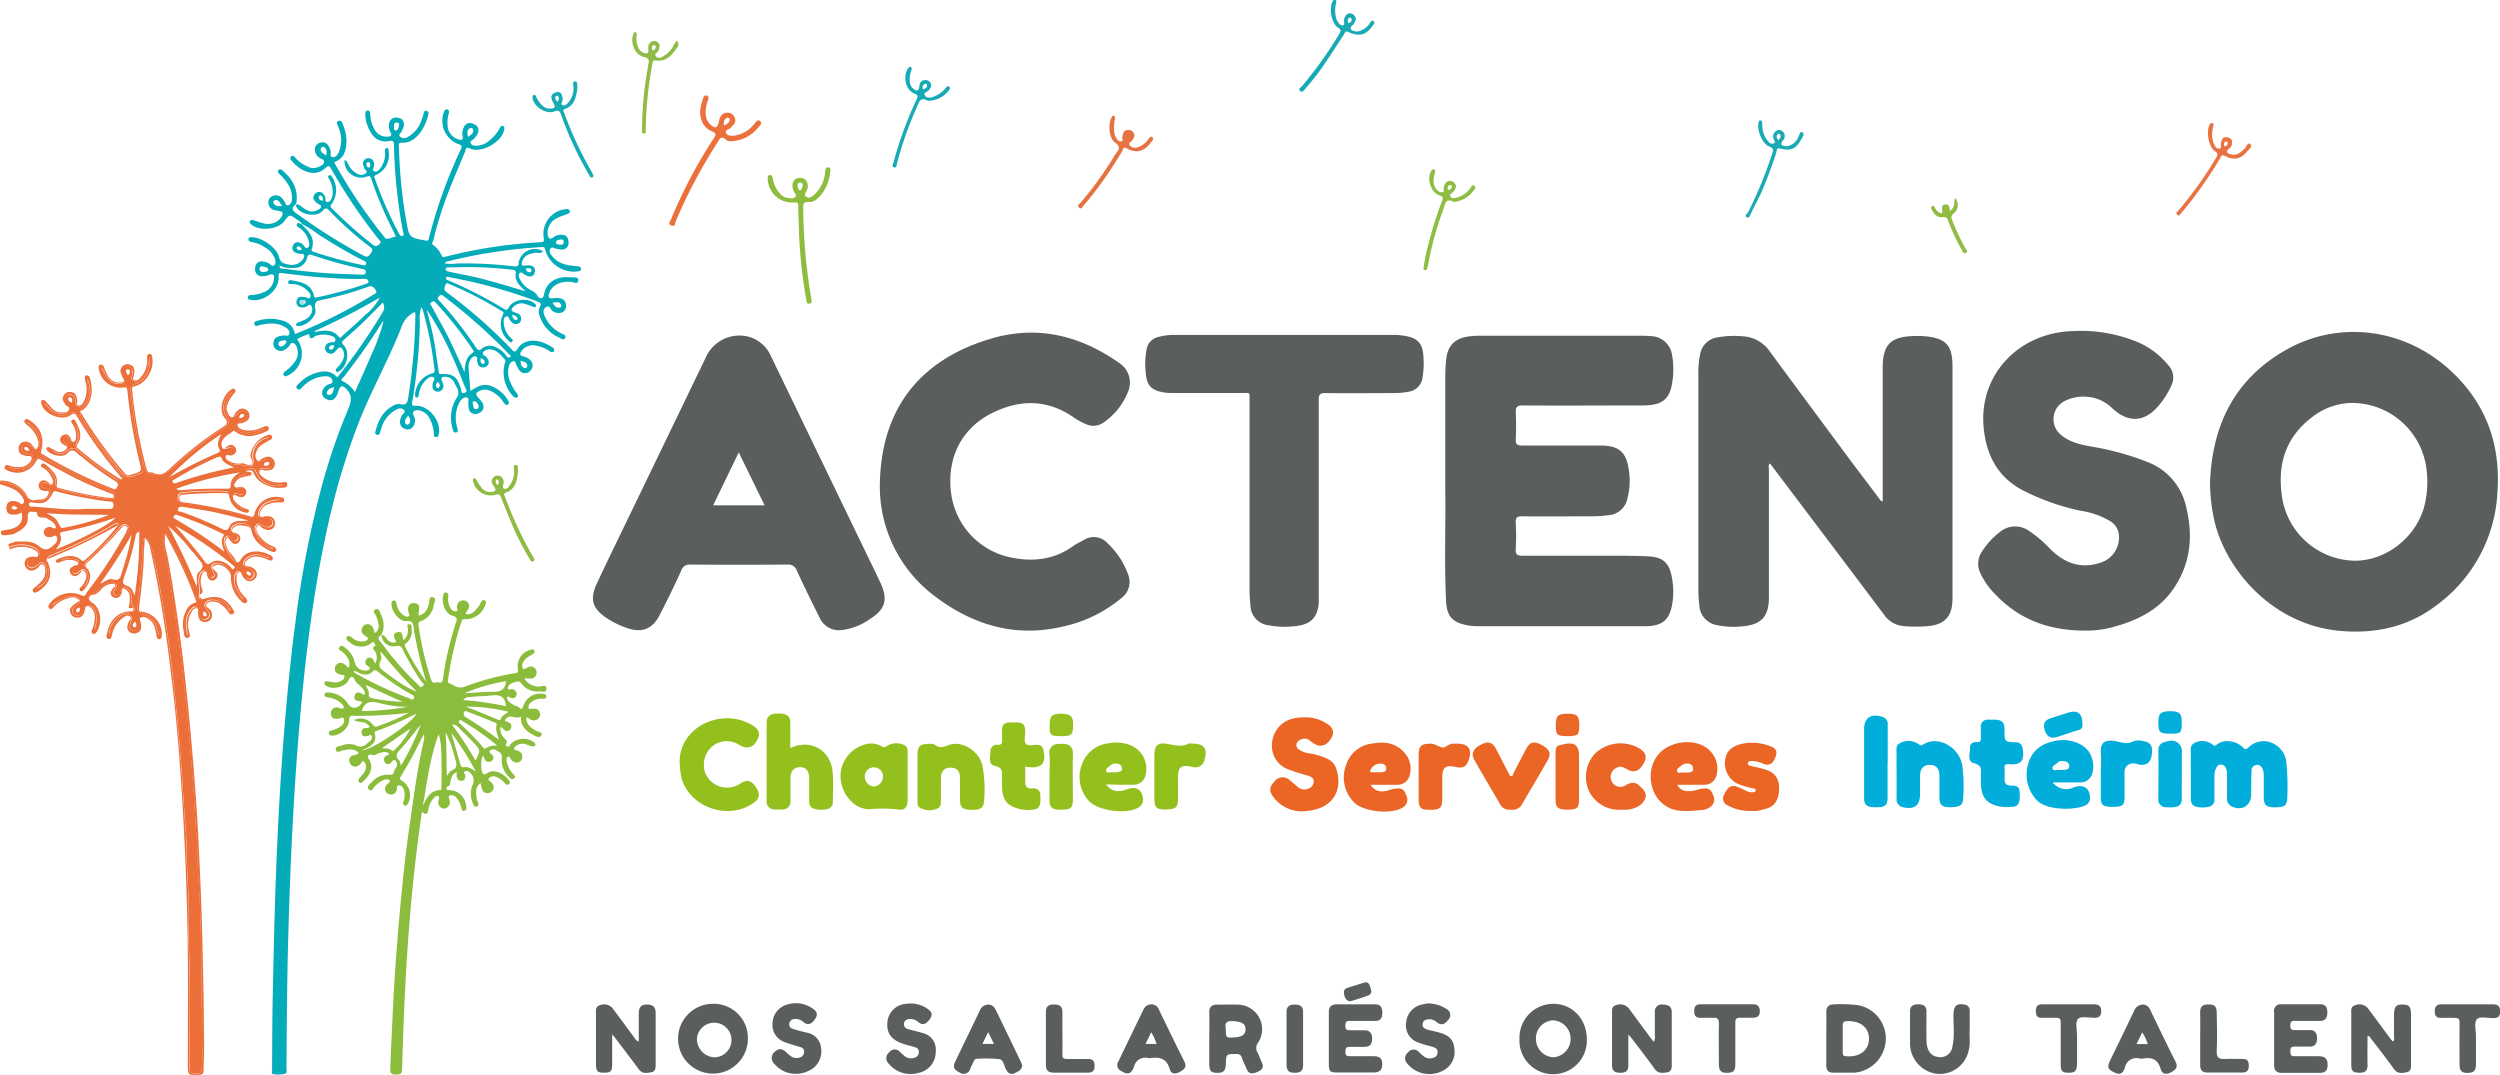
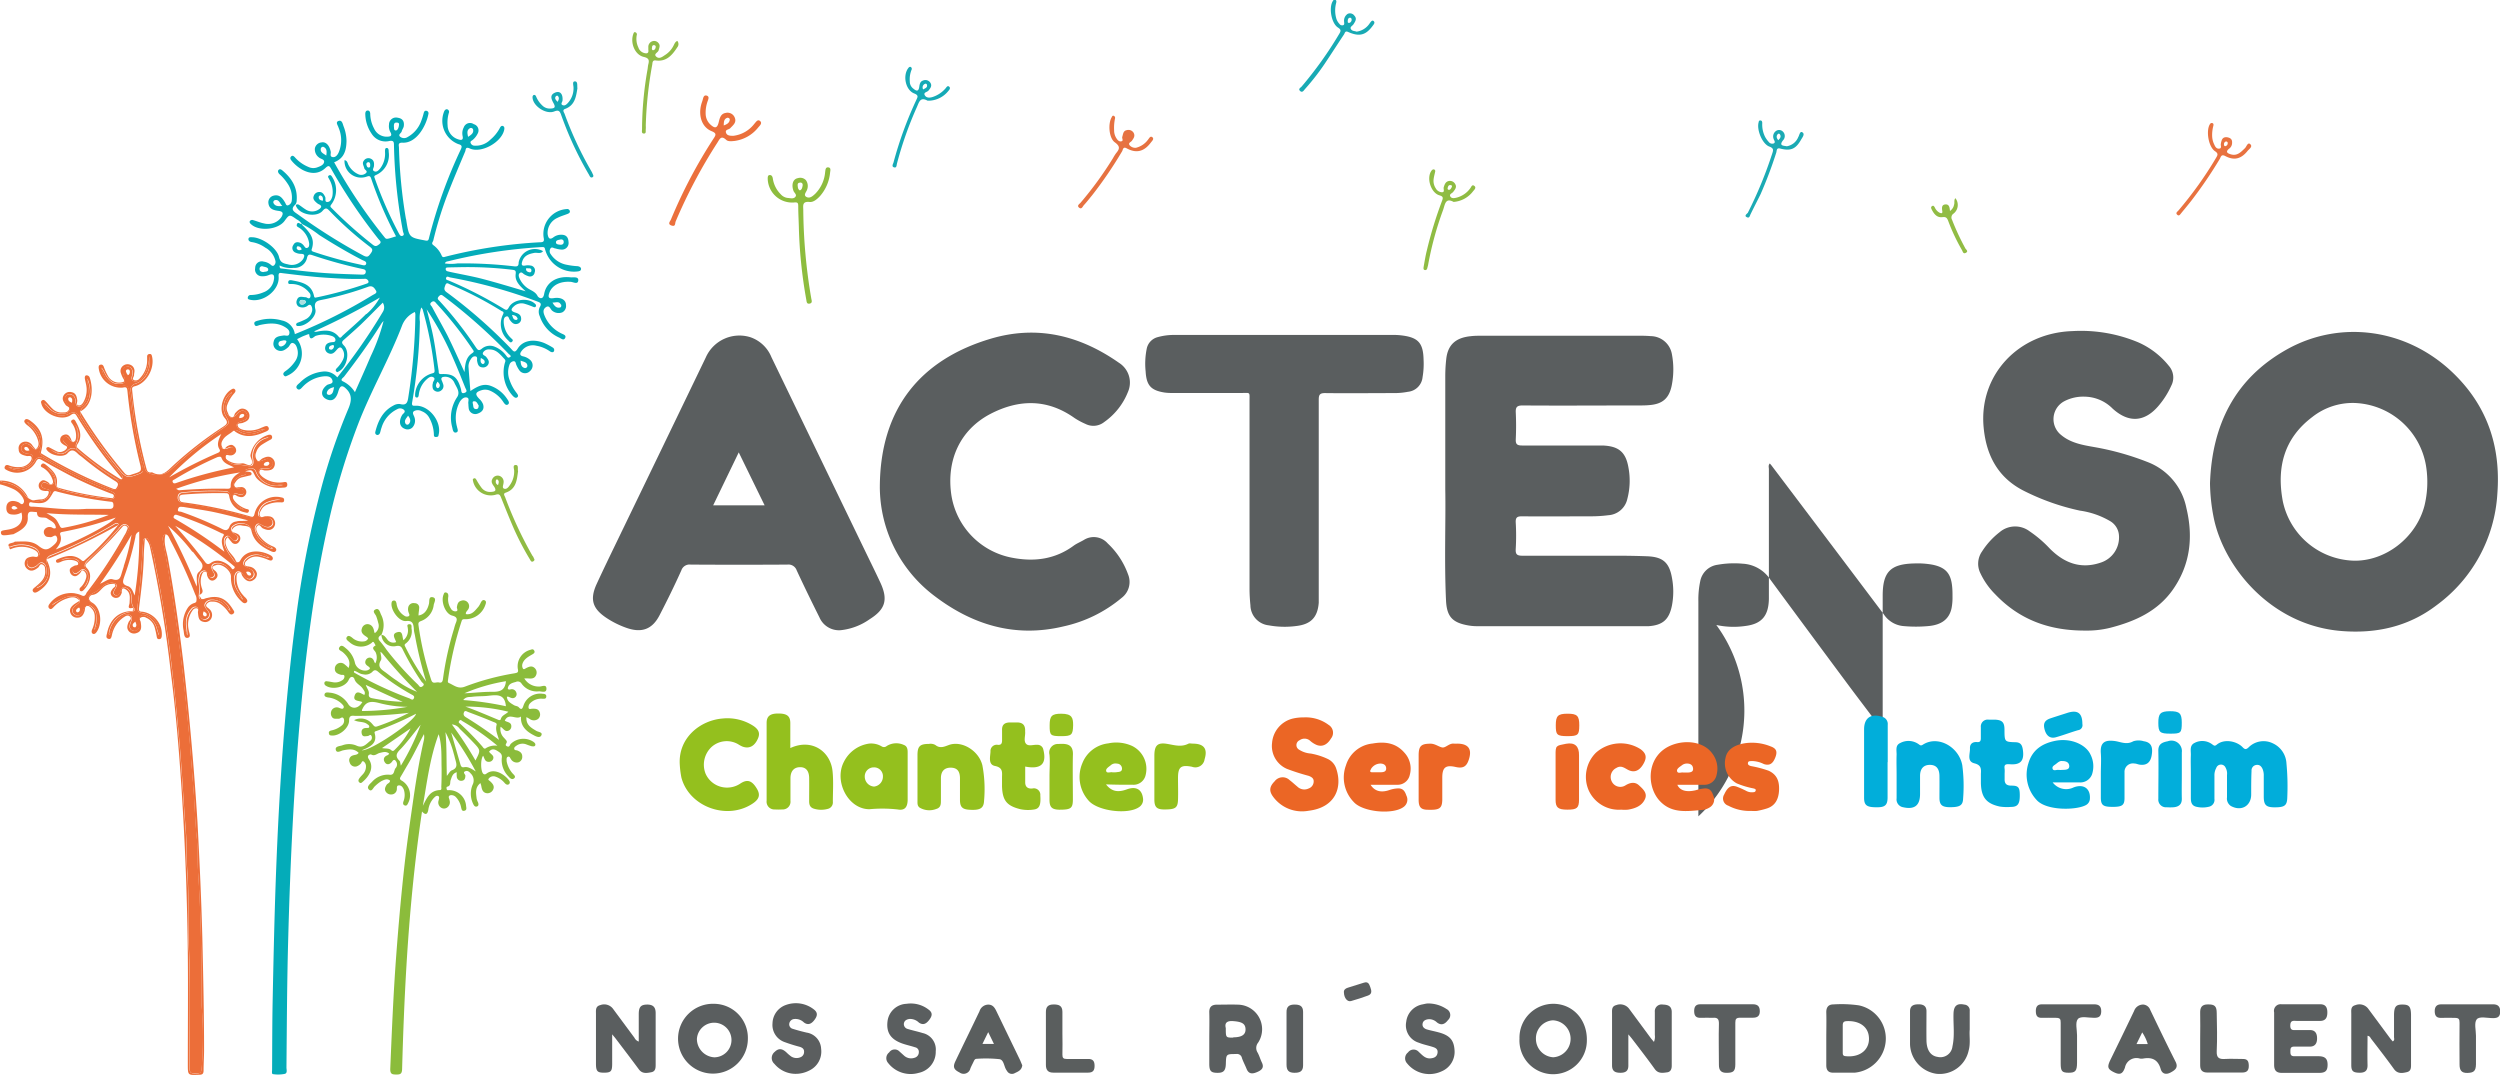
<svg xmlns="http://www.w3.org/2000/svg" width="501.29" height="215.59" viewBox="0 0 501.29 215.59">
  <defs>
    <style>.cls-1{fill:none;}.cls-2{fill:#ec6e39;}.cls-3{fill:#5a5e5f;}.cls-4{fill:#04acb9;}.cls-5{fill:#8bbc3b;}.cls-6{fill:#01adda;}.cls-7{fill:#eb6625;}.cls-8{fill:#94c01e;}.cls-9{fill:#eb6626;}.cls-10{fill:#01addb;}.cls-11{fill:#5a5e5e;}.cls-12{fill:#5b5e5f;}.cls-13{fill:#01aeda;}.cls-14{fill:#eb6726;}.cls-15{fill:#94c01f;}.cls-16{fill:#02aedb;}.cls-17{fill:#eb703c;}.cls-18{fill:#8dbc3e;}.cls-19{fill:#e67241;}.cls-20{fill:#02aeda;}.cls-21{fill:#e87240;}.cls-22{fill:#8fbc43;}.cls-23{fill:#90bb43;}.cls-24{fill:#18aab4;}.cls-25{fill:#90bb47;}.cls-26{fill:#15aab6;}.cls-27{fill:#1baab4;}.cls-28{fill:#16aab5;}.cls-29{fill:#95c01f;}.cls-30{fill:#03aeda;}.cls-31{fill:#ea6727;}.cls-32{fill:#91bc44;}.cls-33{fill:#5c5f60;}.cls-34{fill:#aadfe1;}</style>
  </defs>
  <g id="Calque_2" data-name="Calque 2">
    <g id="Calque_1-2" data-name="Calque 1">
      <path class="cls-1" d="M29,107.94l0,0,0,0Z" />
      <path class="cls-1" d="M33.15,107.19h.05l0-.07S33.15,107.16,33.15,107.19Z" />
      <path class="cls-1" d="M16.08,82.52v0a0,0,0,0,0,0,0Z" />
      <path class="cls-1" d="M39.4,120.72l0,.06h.05Z" />
      <path class="cls-1" d="M24.52,96v0h0Z" />
      <polygon class="cls-1" points="9.36 112.13 9.36 112.13 9.36 112.13 9.36 112.13" />
      <path class="cls-2" d="M4.51,99.68c.23.4.48.87.14,1.27s-.64-.14-1-.26c-1.29-.54-2.3-.14-2.37,1-.06.85.25,1.47,1.24,1.48a2.74,2.74,0,0,0,1.78-.41c.48,1.74-.38,2.93-2.34,3.37-.41.09-.82.13-1.23.21s-.59.19-.54.56.36.45.66.43c.61,0,1.23-.14,1.84-.21,1.43-.74,3-1.54,2.88-3.39-.07-1.46.75-1.08,1.5-1.07a.94.94,0,0,1,.35.07c0,1.54,1.4.76,2.06,1.24s1.66.78,1.72,1.9c-.44.27-.71-.15-1.05-.18a1.23,1.23,0,0,0-1.21.47,1,1,0,0,0,0,1.07c.26.52.72.42,1.17.48s1-.74,1.29,0-.22,1.25-.75,1.69c-1.16,1-1.74,1-3,0-1.43-1.08-3.07-.8-4.68-.8-.32.39-1.63.19-1.18,1a.77.77,0,0,0,.31,0,5.9,5.9,0,0,1,4.73.14,1.91,1.91,0,0,1,.92.81c.27.6.18,1.06-.53,1.25a6,6,0,0,1-.74.09c-.48,0-.92.16-1,.71a.92.92,0,0,0,.34,1c.49.39.93.14,1.38-.11s.82-1,1.49-.62.67,1.28.63,2a2.79,2.79,0,0,1-.77,1.67,14.81,14.81,0,0,0-1.21,1.28,3.52,3.52,0,0,0,2.17-4.66,1.59,1.59,0,0,1-.13-1.15h0a1.54,1.54,0,0,1,.92-.75,87.32,87.32,0,0,0,12.43-6.11c.31-.19.7-.47,1-.12s0,.72-.21,1a55.48,55.48,0,0,1-6.11,6.25,1,1,0,0,1-1.35.1,4,4,0,0,0-3.8-.26c.94-.17,1.88-.58,2.86-.11s1,1,.16,1.59a1.85,1.85,0,0,0-.58.46.57.57,0,0,0,0,.7.49.49,0,0,0,.66.14,2.14,2.14,0,0,0,.32-.2c.43-.28.83-.88,1.4-.41a1.64,1.64,0,0,1,.45,1.83,5.5,5.5,0,0,1-.75,1.54,2.76,2.76,0,0,0,.42-3.62c-.5-.75-.06-1.25.41-1.74,1.45-1.5,3-2.85,4.42-4.41.67-.75,1.39-1.44,2-2.21.39-.47.9-.83,1.51-.38s.29,1,0,1.45a77.46,77.46,0,0,1-6.24,9.94c-.53.74-1.05,1.5-1.61,2.22a1.28,1.28,0,0,1-1.82.45c-1.73-.85-4.38.09-5.47,1.9A20.27,20.27,0,0,1,12.62,120a3.8,3.8,0,0,1,2.54-.38,1,1,0,0,1,.83.69c.13.4-.2.59-.44.81a5.27,5.27,0,0,0-.74.67A.89.89,0,0,0,15,123.2a.94.94,0,0,0,1.42-.21,2.88,2.88,0,0,0,.38-.79c.44-1,1.05-1.14,1.86-.34s.73,2.06.63,3.18A12.39,12.39,0,0,0,19,126.3a3.85,3.85,0,0,0-.2-4.79c-1.53-1.58-1.48-1.92.47-2.88a7.77,7.77,0,0,0,1.24-1,2.74,2.74,0,0,1,2.17-.75c.64.11.89.43.56,1a3.36,3.36,0,0,0-.41.77.53.53,0,0,0,.25.64.59.59,0,0,0,.7-.06,1.18,1.18,0,0,0,.29-.4c.23-.44.16-1.22,1-1.06a1.72,1.72,0,0,1,1.25,1.43c.24.91-.15,1.92.63,2.81.36.41-.31.66-.81.71a5,5,0,0,0-4.26,4.36c0,.09,0,.16.21.28.29-.69.53-1.39.87-2a4.54,4.54,0,0,1,1.9-1.93,1.11,1.11,0,0,1,1.29-.05c.45.35.32.81.15,1.25a3.12,3.12,0,0,0-.25.84.83.83,0,0,0,.7,1,.9.9,0,0,0,1.15-.69,3.51,3.51,0,0,0,0-1.12c-.08-1.17.53-1.59,1.61-1.1a3.9,3.9,0,0,1,1.93,2.35,14.92,14.92,0,0,0,.48,1.49A3.86,3.86,0,0,0,28.73,123c-.93-.16-1.28-.52-1.15-1.49.59-4.2.84-8.44,1.1-12.67,0-.33,0-.76.35-.89v-.06l0,0,.05,0c.49-.09.7.38.87.75a22.79,22.79,0,0,1,1.27,4.95c1.27,6,2.22,12.12,3,18.23.65,5.28,1.17,10.58,1.67,15.88.59,6.26.86,12.53,1.37,18.79.22,2.76.11,5.57.31,8.35.37,4.86.06,9.74.29,14.6.39,8.24.14,16.49.15,24.73,0,.76.2,1.09,1,1.07s1.36.13,1.43-.9a78.29,78.29,0,0,0,0-12.72c0-.41,0-.83,0-1.25,0-8.57-.15-17.14-.72-25.69-.15-2.24,0-4.49-.26-6.74-.34-3.3-.4-6.63-.67-9.95-.29-3.56-.54-7.13-.86-10.69-.46-5.14-1-10.26-1.64-15.39-.74-6.11-1.64-12.2-2.66-18.28-.26-1.55-.55-3.11-.86-4.66-.13-.62-.35-1.55.36-1.78h0s0,0,0-.08l0,.07c.6-.1.8.76,1.08,1.24a101.92,101.92,0,0,1,4.94,10.79,1.89,1.89,0,0,1,.18,1.51l0,0h-.05a1.94,1.94,0,0,1-.82.78c-1.51.88-1.93,3.59-1,5.83,0-1-.21-1.72-.17-2.44a4,4,0,0,1,1.08-2.85,1,1,0,0,1,1-.37c.45.12.51.51.56.88a6.29,6.29,0,0,0,.13.87.89.89,0,0,0,1.26.66.92.92,0,0,0,.48-1.35,2.56,2.56,0,0,0-.35-.51c-.28-.37-.61-.73-.36-1.24a1.46,1.46,0,0,1,1.34-.74,3.31,3.31,0,0,1,2.56,1.1c.36.33.56.83,1.08,1a3.68,3.68,0,0,0-4.34-2.36c-2,.39-2,.35-1.78-1.58a14.59,14.59,0,0,0-.15-1.74,3.48,3.48,0,0,1,.25-1.59,1.11,1.11,0,0,1,.83-.68c.48,0,.65.28.81.64s.37,1,.95.66.24-.77,0-1.18c-.57-1-.17-1.63,1-1.64a3,3,0,0,1,2.84,2.89,5.83,5.83,0,0,0,2.1,4.39c-.27-.73-.82-1.31-1.14-2a3.74,3.74,0,0,1-.43-2.77c.33-1,1-1.08,1.62-.32a6,6,0,0,0,.57.66c.46.42,1,.54,1.43,0s.27-1.07-.24-1.51a4.49,4.49,0,0,0-1-.51c-.78-.36-.76-.89-.3-1.5a3.12,3.12,0,0,1,3.32-.84,5.51,5.51,0,0,0,1.49.41,3.63,3.63,0,0,0-5.07.19c-1.16,1.22-1.5,1.2-2.43-.21a12,12,0,0,1-1.18-1.9,2.83,2.83,0,0,1-.32-1.45,1,1,0,0,1,.55-.92c.39-.17.61.14.84.38s.72.91,1.2.31-.12-.86-.54-1.16c-.89-.64-.83-1.35.15-1.84a2.69,2.69,0,0,1,3.69,1.38,5.47,5.47,0,0,0,3.7,3.44c0-.39-.29-.39-.48-.53s-.5-.3-.75-.45a4.52,4.52,0,0,1-2.07-2.57,1.17,1.17,0,0,1,.23-1.28c.41-.38.77,0,1.13.13.15.07,0,0,.11.06.58.28,1.17.53,1.74,0a.79.79,0,0,0,.17-.93c-.32-.71-1-.66-1.6-.65-1.22,0-1.49-.41-1-1.53a2.94,2.94,0,0,1,1.78-1.65,9,9,0,0,1,2.3-.48,3.81,3.81,0,0,0-4.62,2.32c-.55,1.44-.59,1.46-2.09,1.06a102.56,102.56,0,0,0-11.24-2.39,16.79,16.79,0,0,1-1.72-.32,1,1,0,0,1-.74-1.13.88.88,0,0,1,.84-.91,54.15,54.15,0,0,1,8.73-.27c.65,0,.88.47,1.05,1.05A3.32,3.32,0,0,0,49,102.18a5.17,5.17,0,0,1-2.16-1.73,1.13,1.13,0,0,1-.15-1.18c.26-.48.7-.32,1.11-.22s1,.29,1.15-.31-.43-.69-.88-.77-1.07,0-1.19-.68a1.55,1.55,0,0,1,.66-1.41,5.12,5.12,0,0,1,1-.56c.3-.17,1.17.09.61-.87-.16-.27.66-.48,1.1-.55a1,1,0,0,1,1.13.73,4.42,4.42,0,0,0,5.46,2.57c-.76-.09-1.51-.17-2.26-.32a3.8,3.8,0,0,1-2.43-1.41,1.1,1.1,0,0,1-.2-1.17c.19-.43.59-.39,1-.36.21,0,.41,0,.62,0a1,1,0,0,0,1.08-.68.91.91,0,0,0-.14-.94,1.11,1.11,0,0,0-1.27-.24,4.66,4.66,0,0,0-.58.23c-1.14.48-1.71.06-1.58-1.2a3.21,3.21,0,0,1,1.45-2.37,9.44,9.44,0,0,0,1.49-1,3.75,3.75,0,0,0-3.24,4.31c.18,1.26-.13,1.6-1.37,1.35a14.73,14.73,0,0,0-1.86-.22,2.89,2.89,0,0,1-1.84-.69,1.12,1.12,0,0,1-.5-1.07c.1-.48.51-.48.88-.55s1-.15.82-.79-.7-.4-1.15-.21c-1.07.43-1.53.08-1.45-1.06s.8-1.49,1.47-2A1.8,1.8,0,0,1,48,86.54c1.77,1,3.52.42,5.16-.52-.87.14-1.7.48-2.58.6a3.49,3.49,0,0,1-2.52-.46,1.06,1.06,0,0,1-.6-.89c0-.45.4-.59.75-.72a5.37,5.37,0,0,0,.82-.32.94.94,0,0,0,.39-1.39c-.34-.59-.85-.6-1.4-.27a4.27,4.27,0,0,0-.73.68c-.74.7-1.23.62-1.77-.27-.67-1.09-.18-2.08.27-3.08.21-.45.63-.77.78-1.28a3.59,3.59,0,0,0-1.25,4.84c.78,1.38.74,1.46-.55,2.38A89.32,89.32,0,0,0,34,94.39a4.06,4.06,0,0,1-4.47.32,1.61,1.61,0,0,1-.52-1,72.54,72.54,0,0,1-2.37-12.12c-.11-1-.25-2-.4-3a1.3,1.3,0,0,1,1-1.69c2-.7,3.17-2.94,2.66-5.52A7.09,7.09,0,0,1,29,75a3.77,3.77,0,0,1-.95,1.15,1.26,1.26,0,0,1-1.28.26c-.56-.26-.37-.76-.28-1.21a1.8,1.8,0,0,0-.05-1.1.94.94,0,0,0-1.12-.58.86.86,0,0,0-.71,1,3.53,3.53,0,0,0,.21.85C25.27,76.67,25,77,23.73,77s-2-.9-2.61-1.87a6.14,6.14,0,0,0-.79-1.36c.47,2.57,2.05,3.88,4.32,3.61.87-.1,1.08.27,1.22,1,.43,2.21.53,4.47.89,6.69.43,2.72,1,5.4,1.71,8.06.39,1.5.35,1.59-1.06,2.1-1.8.66-2.22.53-3.44-.94A97,97,0,0,1,16.51,83.9a1.92,1.92,0,0,1-.43-1.38v0a0,0,0,0,1,0,0,1.79,1.79,0,0,1,.65-.91c1.44-1.25,1.68-3.52.76-5.64a4.91,4.91,0,0,0,.17,1.67,4.46,4.46,0,0,1-.92,3.4,1.06,1.06,0,0,1-1,.47c-.48-.07-.5-.49-.59-.86a2,2,0,0,0,0-.24c-.09-.61-.28-1.15-1-1.31a.86.86,0,0,0-1,.4c-.41.62,0,1.09.32,1.57s.69.69.45,1.21-.8.65-1.36.7a3.31,3.31,0,0,1-2.42-.83c-.45-.37-.75-.89-1.25-1.24A3.52,3.52,0,0,0,13.78,83c1.06-.55,1.55-.3,2.1.58A96.54,96.54,0,0,0,24.15,95c.24.28.62.61.37,1v0h0l-.05.07c-.33.38-.8.11-1.14-.09a62.6,62.6,0,0,1-7.63-5.64,1.21,1.21,0,0,1-.35-1.57,4,4,0,0,0-.3-3.7,5.37,5.37,0,0,1,.5,2.52,1.2,1.2,0,0,1-.59,1c-.49.23-.76-.17-1-.48s-.63-.81-1.13-.41-.11.8.21,1.13.83.69.48,1.26a1.55,1.55,0,0,1-1.5.72,5.85,5.85,0,0,1-1.87-.66c1.5,1,2.4,1.1,3.48.13a1.2,1.2,0,0,1,1.83,0c1.67,1.31,3.29,2.68,5,3.91.82.57,1.64,1.14,2.49,1.66.62.38,1.21.87.82,1.73s-1.12.64-1.82.37A87.9,87.9,0,0,1,8.72,91.56c-.55-.33-.88-.64-.65-1.39.69-2.27-.22-4.26-2.54-5.54.2.57.65.81,1,1.14A5.13,5.13,0,0,1,8,88.85,1.15,1.15,0,0,1,7.47,90c-.5.3-.76-.12-1.07-.38a3.77,3.77,0,0,0-.48-.4,1.15,1.15,0,0,0-1.29-.07.81.81,0,0,0-.36.87c.07.52.44.75.91.91s1.44-.08,1.42.85a2.09,2.09,0,0,1-1.36,1.8,5.49,5.49,0,0,1-3.59.06,3.71,3.71,0,0,0,5.09-.9c.79-1.32,1.28-1.22,2.43-.54a79.84,79.84,0,0,0,12.7,6.13,2.18,2.18,0,0,1,.23.09c.44.27,1.15.4.94,1.11s-.83.57-1.38.51a71.6,71.6,0,0,1-9.19-1.75c-.85-.21-1.41-.59-1.35-1.62.09-1.47-.9-2.34-2-3.12a5.53,5.53,0,0,1,1.64,2.1,1.2,1.2,0,0,1-.06,1.3c-.41.48-.82.18-1.23,0s-.83-.39-1.07.13.23.79.69.93.9.1,1,.62a1.38,1.38,0,0,1-.69,1.25,3.16,3.16,0,0,1-4.37-.62,5.66,5.66,0,0,0-3.53-2.4C1,96.72.43,96.77,0,96.37v.75a14.77,14.77,0,0,1,2.8,1A4.55,4.55,0,0,1,4.51,99.68ZM2.41,102a.27.27,0,0,1,.07-.43c.41-.26.68,0,1.06.33C3.09,102.21,2.73,102.26,2.41,102Zm13.26,20.75c-.26.11-.41-.1-.42-.3s.23-.42.44-.55.31,0,.32.25A.55.55,0,0,1,15.67,122.76Zm25.17-.16c.44.25.75.45.54.9a.38.38,0,0,1-.33.09C40.57,123.4,40.68,123,40.84,122.6Zm9.52-7.47c0,.06-.09.26-.17.27-.53.09-.65-.3-.84-.69A.7.7,0,0,1,50.36,115.13Zm3.2-22.51A.34.34,0,0,1,54,93a.63.63,0,0,1-.68.4c-.21,0-.47-.06-.41-.32S53.26,92.64,53.56,92.62ZM48.7,83c.16,0,.33.18.26.35-.17.38-.53.45-1,.49C48,83.28,48.2,83,48.7,83Zm-2,30.35c.21.16.57.34.22.66s-.42,0-.6-.22a4.29,4.29,0,0,0-2.08-1.28,2.21,2.21,0,0,0-1.9.32c-.51.39-.84.37-1.22-.14-1.87-2.52-3.9-4.92-6-7.26A74.28,74.28,0,0,1,46.75,113.37ZM45,110.63a88,88,0,0,0-9.84-6.55c-.21-.12-.46-.24-.31-.57s.37-.34.71-.23a67.14,67.14,0,0,1,8.83,3.63c.18.09.69.12.41.56C44.17,108.48,44.61,109.45,45,110.63Zm-8.35-9c2,.35,4,.6,6,1,2.38.5,4.73,1.13,7.1,1.71-.83.22-1.62,0-2.4.23a1.64,1.64,0,0,0-1.28.9c-.37,1.11-1,.9-1.72.5a69.66,69.66,0,0,0-8-3.34c-.25-.1-.78.08-.66-.49S36.17,101.58,36.65,101.66Zm11.68-7c-1.18.6-2.09,1.38-2.07,2.83,0,.47-.27.54-.64.54a95.74,95.74,0,0,0-9.73.31c-.09,0-.2-.09-.58-.29A67.9,67.9,0,0,1,48.33,94.7Zm-3.94-2.91c.36,1.23,1.51,1.44,2.53,2a81.59,81.59,0,0,0-11.56,3.12c-.3.11-.59.17-.73-.19s.21-.42.4-.54a72.8,72.8,0,0,1,8.59-4.46C43.89,91.6,44.3,91.47,44.39,91.79Zm0-4.74c-.58,1.22-1,2.14-.37,3.12.2.35,0,.54-.27.68a92.14,92.14,0,0,0-9.83,4.94A61.84,61.84,0,0,1,44.34,87.05Zm-5.75,23.63c.32.39.62.79.92,1.18.69.89,1.79,1.65.32,2.9-.71.6-.28,1.73-.44,2.92a124.18,124.18,0,0,0-5.75-12.18A34.63,34.63,0,0,1,38.59,110.68Zm-13-35.46c-.12,0-.28-.35-.35-.57a.35.35,0,0,1,.33-.51c.32,0,.4.2.42.41S25.94,75.22,25.59,75.22Zm1.47,50.62a.46.46,0,0,1-.42-.12c-.25-.5.12-.71.44-1C27.35,125.16,27.49,125.53,27.06,125.84Zm.8-19.22A72.06,72.06,0,0,1,27,119.4c-.35-.74-.56-1.61-1.38-1.87-1.26-.39-1-1-.67-2a55.43,55.43,0,0,0,2.21-7.9A1.1,1.1,0,0,1,27.86,106.62Zm-3.06,6.93c-.13.44-.28.87-.41,1.31-.27.92-.44,1.81-1.85,1.37-.73-.23-1.45.42-2.52.9a107.14,107.14,0,0,0,6.31-9.84A40.27,40.27,0,0,1,24.8,113.55ZM14.42,80.76c-.48-.22-.82-.43-.72-.93a.43.43,0,0,1,.41-.16C14.59,79.89,14.51,80.28,14.42,80.76ZM4.86,89.89c0-.06.11-.25.19-.26.52-.09.66.29.85.68C5.39,90.46,5,90.38,4.86,89.89Zm4.43,13c4.33.41,8.43.25,12.53.36a48.69,48.69,0,0,1-9.09,2.58c-.3.06-.52.06-.7-.3C11.21,103.91,11.2,103.92,9.29,102.88Zm13.89.91c-1,1.25-7,4.44-12,6.37.83-1,1.28-1.85.91-2.92-.14-.38.06-.53.4-.59A71,71,0,0,0,23.18,103.79Zm-16.48-3c2.2.27,2.81,0,3.92-2,.27-.5.59-.29.94-.2a75,75,0,0,0,10.61,2c.54,0,.57.34.58.75,0,.59-.37.69-.81.69-1.79,0-3.58,0-4.67,0-4,.29-7.32-.26-10.64-.45-.33,0-.86.08-.8-.51S6.36,100.76,6.7,100.81Z" />
      <path class="cls-2" d="M16.51,83.9A97,97,0,0,0,24,94.22c1.22,1.47,1.64,1.6,3.44.94,1.41-.51,1.45-.6,1.06-2.1-.69-2.66-1.28-5.34-1.71-8.06-.36-2.22-.46-4.48-.89-6.69-.14-.71-.35-1.08-1.22-1-2.27.27-3.85-1-4.32-3.61a6.14,6.14,0,0,1,.79,1.36c.62,1,1.3,1.85,2.61,1.87s1.54-.28,1.13-1.53a3.53,3.53,0,0,1-.21-.85.86.86,0,0,1,.71-1,.94.94,0,0,1,1.12.58,1.8,1.8,0,0,1,.05,1.1c-.09.45-.28,1,.28,1.21a1.26,1.26,0,0,0,1.28-.26A3.77,3.77,0,0,0,29,75a7.09,7.09,0,0,0,.9-3.59c.51,2.58-.61,4.82-2.66,5.52a1.3,1.3,0,0,0-1,1.69c.15,1,.29,2,.4,3a72.54,72.54,0,0,0,2.37,12.12,1.61,1.61,0,0,0,.52,1A4.06,4.06,0,0,0,34,94.39a89.32,89.32,0,0,1,10.74-8.55c1.29-.92,1.33-1,.55-2.38a3.59,3.59,0,0,1,1.25-4.84c-.15.51-.57.83-.78,1.28-.45,1-.94,2-.27,3.08.54.89,1,1,1.77.27a4.27,4.27,0,0,1,.73-.68c.55-.33,1.06-.32,1.4.27A.94.94,0,0,1,49,84.23a5.37,5.37,0,0,1-.82.32c-.35.13-.74.27-.75.72a1.06,1.06,0,0,0,.6.89,3.49,3.49,0,0,0,2.52.46c.88-.12,1.71-.46,2.58-.6-1.64.94-3.39,1.5-5.16.52a1.8,1.8,0,0,0-2.34.22c-.67.56-1.41,1-1.47,2s.38,1.49,1.45,1.06c.45-.19,1-.4,1.15.21s-.37.71-.82.79-.78.07-.88.55a1.12,1.12,0,0,0,.5,1.07,2.89,2.89,0,0,0,1.84.69,14.73,14.73,0,0,1,1.86.22c1.24.25,1.55-.09,1.37-1.35a3.75,3.75,0,0,1,3.24-4.31,9.44,9.44,0,0,1-1.49,1A3.21,3.21,0,0,0,51,91.15c-.13,1.26.44,1.68,1.58,1.2a4.66,4.66,0,0,1,.58-.23,1.11,1.11,0,0,1,1.27.24.91.91,0,0,1,.14.94,1,1,0,0,1-1.08.68c-.21,0-.41,0-.62,0-.38,0-.78-.07-1,.36a1.1,1.1,0,0,0,.2,1.17,3.8,3.8,0,0,0,2.43,1.41c.75.15,1.5.23,2.26.32a4.42,4.42,0,0,1-5.46-2.57,1,1,0,0,0-1.13-.73c-.44.07-1.26.28-1.1.55.56,1-.31.7-.61.87a5.12,5.12,0,0,0-1,.56,1.55,1.55,0,0,0-.66,1.41c.12.65.71.59,1.19.68s1,.13.88.77-.7.43-1.15.31-.85-.26-1.11.22a1.13,1.13,0,0,0,.15,1.18A5.17,5.17,0,0,0,49,102.18a3.32,3.32,0,0,1-2.61-2.56c-.17-.58-.4-1-1.05-1.05a54.15,54.15,0,0,0-8.73.27.88.88,0,0,0-.84.91,1,1,0,0,0,.74,1.13,16.79,16.79,0,0,0,1.72.32,102.56,102.56,0,0,1,11.24,2.39c1.5.4,1.54.38,2.09-1.06a3.81,3.81,0,0,1,4.62-2.32,9,9,0,0,0-2.3.48,2.94,2.94,0,0,0-1.78,1.65c-.47,1.12-.2,1.55,1,1.53.64,0,1.28-.06,1.6.65a.79.79,0,0,1-.17.93c-.57.52-1.16.27-1.74,0-.15-.07,0,0-.11-.06-.36-.17-.72-.51-1.13-.13a1.17,1.17,0,0,0-.23,1.28,4.52,4.52,0,0,0,2.07,2.57c.25.15.51.29.75.45s.53.14.48.53a5.47,5.47,0,0,1-3.7-3.44,2.69,2.69,0,0,0-3.69-1.38c-1,.49-1,1.2-.15,1.84.42.3,1,.61.54,1.16s-.86,0-1.2-.31-.45-.55-.84-.38a1,1,0,0,0-.55.92,2.83,2.83,0,0,0,.32,1.45,12,12,0,0,0,1.18,1.9c.93,1.41,1.27,1.43,2.43.21a3.63,3.63,0,0,1,5.07-.19,5.51,5.51,0,0,1-1.49-.41,3.12,3.12,0,0,0-3.32.84c-.46.61-.48,1.14.3,1.5a4.49,4.49,0,0,1,1,.51c.51.44.75.94.24,1.51s-1,.38-1.43,0a6,6,0,0,1-.57-.66c-.66-.76-1.29-.64-1.62.32a3.74,3.74,0,0,0,.43,2.77c.32.71.87,1.29,1.14,2a5.83,5.83,0,0,1-2.1-4.39,3,3,0,0,0-2.84-2.89c-1.15,0-1.55.66-1,1.64.23.41.55.87,0,1.18s-.77-.24-.95-.66-.33-.69-.81-.64a1.11,1.11,0,0,0-.83.68,3.48,3.48,0,0,0-.25,1.59,14.59,14.59,0,0,1,.15,1.74c-.22,1.93-.18,2,1.78,1.58a3.68,3.68,0,0,1,4.34,2.36c-.52-.18-.72-.68-1.08-1a3.31,3.31,0,0,0-2.56-1.1,1.46,1.46,0,0,0-1.34.74c-.25.51.08.87.36,1.24a2.56,2.56,0,0,1,.35.51.92.92,0,0,1-.48,1.35.89.89,0,0,1-1.26-.66,6.29,6.29,0,0,1-.13-.87c0-.37-.11-.76-.56-.88a1,1,0,0,0-1,.37A4,4,0,0,0,37.41,125c0,.72.19,1.42.17,2.44-1-2.24-.54-5,1-5.83a1.94,1.94,0,0,0,.82-.78,2.4,2.4,0,0,0-1.76,1.07,6,6,0,0,0-.82,4.55c.09.56.07,1.59.82,1.45s.28-1,.2-1.58a4.87,4.87,0,0,1,.77-3.92.88.88,0,0,1,.85-.43c.49.12.2.56.23.84.1.79.06,1.66,1.08,1.87a1.37,1.37,0,0,0,1.6-.69,1.56,1.56,0,0,0-.45-1.91c-.24-.25-.74-.44-.54-.86a1.15,1.15,0,0,1,1.16-.58,2.63,2.63,0,0,1,1.54.39,6.1,6.1,0,0,1,1.67,1.65c.24.34.54.75,1,.4s.08-.65-.12-1c-1.42-2.27-3.06-2.86-5.68-2-.25.08-.5.17-.65-.11s-.45-.59-.14-.77c.78-.44.36-1,.24-1.52a3.94,3.94,0,0,1,.08-2.45c.13-.33.29-.65.69-.61s.28.44.35.7c.25,1,1,1.42,1.68.83s.47-1.28-.15-1.77c-.87-.69-.29-.89.32-1.08,1.15-.36,3,1.13,2.94,2.38a6.4,6.4,0,0,0,2.1,4.89c.27.27.63.56,1,.26s.1-.68-.2-1a3,3,0,0,1-.43-.44,5,5,0,0,1-1.34-3.76c0-.37.12-.82.56-.89s.4.43.56.68c.67,1.08,1.48,1.42,2.23.9a1.42,1.42,0,0,0,.72-1.36A1.77,1.77,0,0,0,50,113.62c-.34-.09-.85,0-.9-.46s.3-.68.57-.93a2.63,2.63,0,0,1,2.09-.61,8.46,8.46,0,0,1,2,.63c.32.12.7.28.89-.07s-.11-.69-.47-.87c-1.91-1-4.77-1.25-6,1.06-.3.59-.73.47-.91.06-.42-1-1.33-1.59-1.73-2.54-.29-.7-.63-1.47.13-2.18a11.24,11.24,0,0,0,.79,1,.88.88,0,0,0,1.48-.1,1,1,0,0,0-.34-1.57,4.45,4.45,0,0,0-.82-.3c-.31-.09-.42-.28-.24-.54a1.78,1.78,0,0,1,1.94-.83c.71.15,1.71,0,1.93,1,.46,2.2,2.07,3.29,3.93,4.16.35.16.79.29,1-.1s-.22-.7-.6-.86a6.22,6.22,0,0,1-3-2.51c-.3-.53-.58-1.17-.11-1.61s.71.33,1.08.5c.68.3,1.38.53,2,0a1.38,1.38,0,0,0,.33-1.61c-.34-.82-1-.85-1.78-.82-.38,0-.88.4-1.12-.06s.07-.89.29-1.3a2.16,2.16,0,0,1,1.22-1,5.93,5.93,0,0,1,2.57-.43c.32,0,.72.09.75-.4s-.27-.54-.64-.61a4.45,4.45,0,0,0-5.3,3.35c-.13.58-.3.64-.81.49a88.05,88.05,0,0,0-13.52-2.84c-.66-.09-.69-.45-.73-.92s.33-.58.72-.62a82.76,82.76,0,0,1,8.48-.29c.47,0,.72.06.8.65a3.9,3.9,0,0,0,3.07,3.18c.31.07.72.27.85-.19s-.33-.41-.57-.5a5.14,5.14,0,0,1-2.24-1.53c-.25-.31-.54-.78-.3-1.14s.63.07.94.18c.49.17,1,.28,1.38-.17a1,1,0,0,0,.25-1,1,1,0,0,0-1.19-.68,1.1,1.1,0,0,1-.25,0c-.3,0-.7.24-.88-.19s.08-.64.26-.92a2,2,0,0,1,1.31-.88L50,95.36c.22,0,.44-.13.45-.35s-.2-.36-.43-.39l-.89-.11c1.4-.37,1.39-.36,2,.88a2.81,2.81,0,0,0,.6.78,6.17,6.17,0,0,0,4.93,1.61c.41,0,1,0,.94-.68s-.63-.39-1-.38a5.34,5.34,0,0,1-4-1.13c-.34-.3-.73-.67-.55-1.17s.71-.1,1.06-.08c.74,0,1.51,0,1.84-.7a1.4,1.4,0,0,0-.32-1.72c-.65-.56-1.29-.33-2,0-.35.16-.65.76-1,.45a1.49,1.49,0,0,1-.27-1.64,2.81,2.81,0,0,1,1.16-1.57c.55-.36,1.13-.69,1.71-1a.53.53,0,0,0,.29-.72c-.1-.27-.36-.3-.63-.26a5.11,5.11,0,0,0-3.67,4.12c0,.64.67,1.32.16,1.81s-1.19-.3-1.87-.2A4,4,0,0,1,46,92.5c-.39-.21-.9-.5-.77-1s.61-.15.94-.18a1.17,1.17,0,0,0,1.16-.78,1.08,1.08,0,0,0-.43-1.1c-.41-.4-.82-.22-1.26,0s-.58.83-1,.38a1.35,1.35,0,0,1,0-1.54c.46-.89,1.43-1.23,2.13-1.87.2-.18.29.06.39.13,1.86,1.31,3.77,1,5.69.19.49-.21,1.27-.4,1-1s-.93-.12-1.36,0a5.54,5.54,0,0,1-3.75.45c-.52-.15-1-.37-1.09-.88s.64-.36,1-.5c.68-.26,1.34-.51,1.37-1.4A1.41,1.41,0,0,0,49,82c-.79-.26-1.31.27-1.81.81-.26.27-.16.94-.77.81s-.6-.66-.8-1a1.91,1.91,0,0,1,0-1.57,7,7,0,0,1,1.37-2.21c.2-.23.34-.53.09-.78s-.52-.07-.78.1c-1.71,1.1-2.51,4.16-1.26,5.63.85,1,.39,1.33-.37,1.83a75.46,75.46,0,0,0-10,7.78c-1.2,1.12-2.24,2.36-4.1,1.34a.65.65,0,0,0-.37,0c-.51,0-.68-.25-.82-.72a95.44,95.44,0,0,1-2.88-15.8c-.05-.4,0-.64.52-.77,2.33-.54,4.05-3.57,3.46-6-.06-.26-.13-.49-.46-.47a.49.49,0,0,0-.52.43c0,.33,0,.67,0,1A5.15,5.15,0,0,1,28,75.89a1,1,0,0,1-1.12.34c-.52-.27,0-.65,0-1s.07-.49.08-.74a1.3,1.3,0,0,0-.77-1.32,1.45,1.45,0,0,0-1.54.2,1.29,1.29,0,0,0-.4,1.47A5.22,5.22,0,0,0,24.77,76c.28.44.12.57-.31.66a2.55,2.55,0,0,1-2.84-1.33,11.8,11.8,0,0,1-.82-1.81c-.14-.32-.34-.48-.67-.39s-.35.32-.35.59a4.46,4.46,0,0,0,4.84,4c.68-.15.85-.06.93.67A102.71,102.71,0,0,0,28,92.71c.47,1.79.43,1.81-1.35,2.36-.57.18-1.08.48-1.66-.19a91.85,91.85,0,0,1-8.91-12.36A1.92,1.92,0,0,0,16.51,83.9Z" />
      <path class="cls-2" d="M9.49,113.28a3.52,3.52,0,0,1-2.17,4.66,14.81,14.81,0,0,1,1.21-1.28A2.79,2.79,0,0,0,9.3,115c0-.76.09-1.58-.63-2s-1,.37-1.49.62-.89.5-1.38.11a.92.92,0,0,1-.34-1c.13-.55.57-.66,1-.71a6,6,0,0,0,.74-.09c.71-.19.8-.65.53-1.25a1.91,1.91,0,0,0-.92-.81,5.9,5.9,0,0,0-4.73-.14.77.77,0,0,1-.31,0,2,2,0,0,0,.29.42h0a5.48,5.48,0,0,1,4.6,0c.5.24,1.06.56,1,1.17s-.77.23-1.17.29c-.61.09-1.2.21-1.43.81a1.4,1.4,0,0,0,.35,1.61c.8.72,1.5.33,2.22-.21.29-.22.37-.91.93-.6s.46.74.5,1.21c.12,1.5-.88,2.34-1.88,3.18-.31.27-.84.56-.55,1s.82.12,1.22-.15c2.29-1.54,2.82-3.58,1.51-6.19A1.59,1.59,0,0,0,9.49,113.28Z" />
-       <path class="cls-2" d="M39.22,119.21a101.92,101.92,0,0,0-4.94-10.79c-.28-.48-.48-1.34-1.08-1.24a90,90,0,0,1,6.2,13.54A1.89,1.89,0,0,0,39.22,119.21Z" />
      <path class="cls-2" d="M32.74,109c.31,1.55.6,3.11.86,4.66,1,6.08,1.92,12.17,2.66,18.28.63,5.13,1.18,10.25,1.64,15.39.32,3.56.57,7.13.86,10.69.27,3.32.33,6.65.67,9.95.23,2.25.11,4.5.26,6.74.57,8.55.73,17.12.72,25.69,0,.42,0,.84,0,1.25a78.29,78.29,0,0,1,0,12.72c-.07,1-.77.89-1.43.9s-1-.31-1-1.07c0-8.24.24-16.49-.15-24.73-.23-4.86.08-9.74-.29-14.6-.2-2.78-.09-5.59-.31-8.35-.51-6.26-.78-12.53-1.37-18.79-.5-5.3-1-10.6-1.67-15.88-.76-6.11-1.71-12.2-3-18.23A22.79,22.79,0,0,0,30,108.65c-.17-.37-.38-.84-.87-.75l-.05,0a3.38,3.38,0,0,1,1,1.8A243.49,243.49,0,0,1,34.27,135c1,7.81,1.64,15.64,2.15,23.49q1.08,16.56,1.24,33.18c.07,7.25,0,14.49,0,21.74,0,2.23,0,2.2,2.29,2.1.64,0,.87-.22.87-.87,0-1.37.1-2.74.1-4.12,0-7.12-.16-14.23-.32-21.35-.19-8.12-.57-16.22-1-24.32q-1-16-2.83-31.95c-.84-7-1.84-14.09-3.13-21.08-.27-1.46-.91-2.94-.46-4.67h0C32.39,107.43,32.61,108.36,32.74,109Z" />
      <path class="cls-2" d="M5.05,99.25a3.16,3.16,0,0,0,4.37.62,1.38,1.38,0,0,0,.69-1.25c-.08-.52-.6-.5-1-.62s-1-.31-.69-.93.69-.34,1.07-.13.82.52,1.23,0a1.2,1.2,0,0,0,.06-1.3,5.53,5.53,0,0,0-1.64-2.1c1.06.78,2.05,1.65,2,3.12-.06,1,.5,1.41,1.35,1.62a71.6,71.6,0,0,0,9.19,1.75c.55.06,1.19.14,1.38-.51s-.5-.84-.94-1.11a2.18,2.18,0,0,0-.23-.09,79.84,79.84,0,0,1-12.7-6.13c-1.15-.68-1.64-.78-2.43.54a3.71,3.71,0,0,1-5.09.9,5.49,5.49,0,0,0,3.59-.06,2.09,2.09,0,0,0,1.36-1.8c0-.93-.88-.67-1.42-.85s-.84-.39-.91-.91a.81.81,0,0,1,.36-.87,1.15,1.15,0,0,1,1.29.07,3.77,3.77,0,0,1,.48.4c.31.26.57.68,1.07.38A1.15,1.15,0,0,0,8,88.85,5.13,5.13,0,0,0,6.5,85.77c-.32-.33-.77-.57-1-1.14,2.32,1.28,3.23,3.27,2.54,5.54-.23.75.1,1.06.65,1.39A87.9,87.9,0,0,0,22,98c.7.27,1.4.53,1.82-.37s-.2-1.35-.82-1.73c-.85-.52-1.67-1.09-2.49-1.66-1.74-1.23-3.36-2.6-5-3.91a1.2,1.2,0,0,0-1.83,0c-1.08,1-2,.88-3.48-.13a5.85,5.85,0,0,0,1.87.66,1.55,1.55,0,0,0,1.5-.72c.35-.57-.13-.91-.48-1.26s-.75-.7-.21-1.13.82,0,1.13.41.53.71,1,.48a1.2,1.2,0,0,0,.59-1,5.37,5.37,0,0,0-.5-2.52,4,4,0,0,1,.3,3.7,1.21,1.21,0,0,0,.35,1.57A62.6,62.6,0,0,0,23.32,96c.34.2.81.47,1.14.09l.05-.07c-.19,0-.29.1-.34.07a59.13,59.13,0,0,1-8.55-6.2c-.31-.25-.31-.48-.08-.84,1-1.49.49-2.94-.26-4.34-.16-.3-.35-.81-.82-.5s0,.62.12.88a4.26,4.26,0,0,1,.66,2.73c-.05.31-.12.72-.5.78s-.41-.36-.52-.6c-.3-.63-.68-1.09-1.45-.79a1,1,0,0,0-.69.82c-.09.59.31.89.74,1.18.24.17.76.23.59.66a1.52,1.52,0,0,1-.74.61,1.45,1.45,0,0,1-1.33,0c-.48-.24-.95-.51-1.43-.75a.43.43,0,0,0-.57.06c-.14.19,0,.38.14.55.8,1,3.22,1.51,4.07.54s1.44-.51,2.11.14c.26.26.59.46.87.69a58.24,58.24,0,0,0,6.65,4.81c.49.31.6.58.32,1.09s-.37.56-.86.38A92,92,0,0,1,8.56,91.09c-.19-.1-.41-.14-.32-.52.72-2.81,0-4.64-2.16-6.21-.37-.26-.83-.51-1.11-.14s.11.69.44,1a6,6,0,0,1,2,2.48c.3.8.65,1.68-.26,2.41-.22-.27-.44-.51-.64-.77a1.61,1.61,0,0,0-2-.66,1.29,1.29,0,0,0-.76,1.44c0,.94.8,1.13,1.57,1.31.33.08.87-.17,1,.27s-.22.89-.54,1.2a2.68,2.68,0,0,1-1.8.76,5.16,5.16,0,0,1-2.2-.34c-.36-.15-.7-.1-.83.28s.11.5.41.66a4.32,4.32,0,0,0,5.83-1.66c.41-.81.74-.6,1.29-.3,1.74,1,3.49,1.93,5.24,2.87a80.05,80.05,0,0,0,8.41,3.75c.29.11.72.15.69.58s-.35.4-.67.36a65.19,65.19,0,0,1-10.25-2c-.38-.1-.59-.23-.51-.77.29-1.78-.9-2.84-2.1-3.82-.24-.2-.67-.57-1-.11s.24.55.48.73a4.42,4.42,0,0,1,1.66,2c.14.38.37.85,0,1.17s-.58-.27-.86-.42c-.46-.24-.87-.56-1.36-.14a1.06,1.06,0,0,0-.35,1.33c.25.54.76.57,1.26.63.28,0,.8-.15.63.44a1.61,1.61,0,0,1-1.54,1.25c-.9,0-2.07.51-2.66-.51A6,6,0,0,0,0,96.37c.43.4,1,.35,1.52.48A5.66,5.66,0,0,1,5.05,99.25Z" />
      <path class="cls-2" d="M24.15,95a96.54,96.54,0,0,1-8.27-11.43c-.55-.88-1-1.13-2.1-.58a3.52,3.52,0,0,1-4.84-2.12c.5.35.8.87,1.25,1.24a3.31,3.31,0,0,0,2.42.83c.56,0,1.1-.13,1.36-.7s-.18-.86-.45-1.21-.73-1-.32-1.57a.86.86,0,0,1,1-.4c.69.16.88.7,1,1.31a2,2,0,0,1,0,.24c.09.37.11.79.59.86a1.06,1.06,0,0,0,1-.47,4.46,4.46,0,0,0,.92-3.4,4.91,4.91,0,0,1-.17-1.67c.92,2.12.68,4.39-.76,5.64a1.79,1.79,0,0,0-.65.91C18.59,81.22,18.74,78,18,75.76a.66.66,0,0,0-.64-.5c-.36,0-.38.4-.34.69s.14.65.21,1a5,5,0,0,1-.47,3.62c-.22.4-.57.84-1.06.71s-.17-.65-.21-1c-.09-.73-.25-1.45-1.08-1.63a1.41,1.41,0,0,0-1.64.63c-.45.75,0,1.32.39,1.92.23.32,1,.39.63,1s-.82.47-1.33.51a2.52,2.52,0,0,1-1.92-.74c-.48-.45-.91-1-1.35-1.46-.21-.23-.45-.44-.75-.23s-.21.43-.14.68c.55,2.14,4.08,3.56,5.88,2.27.77-.56,1-.2,1.31.36a93.89,93.89,0,0,0,5.62,8.22c1.09,1.42,2.25,2.78,3.42,4.22C24.77,95.62,24.39,95.29,24.15,95Z" />
      <path class="cls-2" d="M28.68,108.83c-.26,4.23-.51,8.47-1.1,12.67-.13,1,.22,1.33,1.15,1.49a3.86,3.86,0,0,1,3.13,4.38,14.92,14.92,0,0,1-.48-1.49,3.9,3.9,0,0,0-1.93-2.35c-1.08-.49-1.69-.07-1.61,1.1a3.51,3.51,0,0,1,0,1.12.9.9,0,0,1-1.15.69.83.83,0,0,1-.7-1,3.12,3.12,0,0,1,.25-.84c.17-.44.3-.9-.15-1.25a1.11,1.11,0,0,0-1.29.05,4.54,4.54,0,0,0-1.9,1.93c-.34.65-.58,1.35-.87,2-.18-.12-.22-.19-.21-.28a5,5,0,0,1,4.26-4.36c.5,0,1.17-.3.81-.71-.78-.89-.39-1.9-.63-2.81A1.72,1.72,0,0,0,25,117.78c-.8-.16-.73.62-1,1.06a1.18,1.18,0,0,1-.29.4.59.59,0,0,1-.7.06.53.53,0,0,1-.25-.64,3.36,3.36,0,0,1,.41-.77c.33-.62.08-.94-.56-1a2.74,2.74,0,0,0-2.17.75,7.77,7.77,0,0,1-1.24,1c-1.95,1-2,1.3-.47,2.88a3.85,3.85,0,0,1,.2,4.79,12.39,12.39,0,0,1,.29-1.26c.1-1.12.29-2.27-.63-3.18s-1.42-.69-1.86.34a2.88,2.88,0,0,1-.38.79.94.94,0,0,1-1.42.21.89.89,0,0,1-.16-1.41,5.27,5.27,0,0,1,.74-.67c.24-.22.57-.41.44-.81a1,1,0,0,0-.83-.69,3.8,3.8,0,0,0-2.54.38,20.27,20.27,0,0,0-2.16,1.38c1.09-1.81,3.74-2.75,5.47-1.9a1.28,1.28,0,0,0,1.82-.45c.56-.72,1.08-1.48,1.61-2.22a77.46,77.46,0,0,0,6.24-9.94c.25-.46.57-1,0-1.45s-1.12-.09-1.51.38c-.64.77-1.36,1.46-2,2.21-1.38,1.56-3,2.91-4.42,4.41-.47.49-.91,1-.41,1.74a2.76,2.76,0,0,1-.42,3.62,5.5,5.5,0,0,0,.75-1.54,1.64,1.64,0,0,0-.45-1.83c-.57-.47-1,.13-1.4.41a2.14,2.14,0,0,1-.32.2.49.49,0,0,1-.66-.14.57.57,0,0,1,0-.7,1.85,1.85,0,0,1,.58-.46c.86-.61.8-1.14-.16-1.59s-1.92-.06-2.86.11a4,4,0,0,1,3.8.26,1,1,0,0,0,1.35-.1,55.48,55.48,0,0,0,6.11-6.25c.23-.28.53-.65.21-1s-.71-.07-1,.12a87.32,87.32,0,0,1-12.43,6.11,1.54,1.54,0,0,0-.92.75,116.21,116.21,0,0,0,14.32-6.88A51.17,51.17,0,0,1,17,112.32c-.27.26-.38.25-.68,0-1.43-1.21-3-.93-4.56-.28-.28.11-.63.22-.51.58s.51.2.82.1a4.18,4.18,0,0,1,2.78-.35c.35.12.81.22.83.65s-.5.28-.76.42c-.45.24-1,.45-.93,1a1.17,1.17,0,0,0,.65,1c.55.27.94-.06,1.32-.42s.36-.85.8-.58a1.28,1.28,0,0,1,.51,1.44,4,4,0,0,1-1.12,1.91.46.46,0,0,0-.1.66c.21.21.48.09.67-.08,1.12-1.08,2-3.09.71-4.44-.56-.58-.19-.81.15-1.15,1.34-1.3,2.71-2.58,4-3.92,1-1,1.86-2,2.77-3,.29-.34.51-.66,1-.34s.08.73,0,1.07a4.33,4.33,0,0,1-.41.76,89.3,89.3,0,0,1-7.52,11.42c-.21.29-.29.95-1,.64A5.29,5.29,0,0,0,10,121c-.27.34-.44.69-.12,1s.62,0,.86-.26a6.18,6.18,0,0,1,2.34-1.61c1-.36,2-.7,2.88.32-.35.24-.67.43-1,.65-.59.43-1.13,1-.85,1.75a1.39,1.39,0,0,0,1.44,1c.85,0,1.2-.6,1.42-1.33.1-.34,0-.87.42-1s.82.3,1.13.66A2.28,2.28,0,0,1,19,123.6a5.77,5.77,0,0,1-.54,2.66c-.11.28-.14.64.13.8s.53,0,.74-.27c1.27-1.69.93-4.91-.82-5.93-1.18-.69-.49-1.52,0-1.57,1.43-.15,1.83-1.62,3-2a2.43,2.43,0,0,1,.58-.18c.37,0,.84-.19,1,.16s-.29.52-.47.76c-.32.42-.6.83-.28,1.36a1.07,1.07,0,0,0,1.07.49c.6-.06.8-.53,1-1a1,1,0,0,0,0-.25c0-1,.58-.62,1-.3.8.69.6,1.65.57,2.56,0,.43-.64,1.3.62,1,.2,0,.14.24.14.38s-.16.26-.41.27c-2.58.09-4.3,1.67-4.86,4.4-.1.45-.33,1,.27,1.16s.62-.49.74-.92a5.57,5.57,0,0,1,2.23-3.34c.37-.25.89-.65,1.36-.2s-.13.74-.27,1.08c-.27.65-.47,1.26.05,1.86a1.37,1.37,0,0,0,1.5.37c1.13-.34,1-1.26.87-2.16,0-.3-.41-.64-.07-.91a1.09,1.09,0,0,1,1.19,0A3,3,0,0,1,31,125.74a18.45,18.45,0,0,1,.41,1.82c.06.29.07.6.47.6s.49-.24.55-.56a4.55,4.55,0,0,0-3.85-4.94c-.69,0-.77-.19-.69-.87.42-3.35.84-6.69.94-10.06,0-1.21.13-2.41.21-3.79C28.68,108.07,28.7,108.5,28.68,108.83Z" />
-       <path class="cls-3" d="M340.75,121.46a4.21,4.21,0,0,0,3.5,3.88,16.37,16.37,0,0,0,5.71.18c3.32-.41,4.67-2.06,4.73-5.45,0-.25,0-.5,0-.75q0-12.61,0-25.24c0-.36-.17-.79.19-1.15.17.21.31.36.43.53q11.21,14.83,22.4,29.69a5.26,5.26,0,0,0,3.78,2.37,27.43,27.43,0,0,0,5.36,0c2.25-.24,4-1.22,4.48-3.63a11.13,11.13,0,0,0,.18-2.23q0-22.8,0-45.6c0-.67,0-1.33-.07-2-.24-2.71-1.34-3.91-4-4.44a16.73,16.73,0,0,0-3.6-.24c-4.78.11-6.33,1.7-6.33,6.47v26.69c-.48-.1-.57-.4-.74-.62-2-2.68-4.07-5.37-6.08-8.07q-7.89-10.62-15.74-21.27a7.07,7.07,0,0,0-5.52-3.15,18.88,18.88,0,0,0-5,.21,4.09,4.09,0,0,0-3.5,3.27,18,18,0,0,0-.38,4.08q0,21.56,0,43.1A29,29,0,0,0,340.75,121.46Z" />
+       <path class="cls-3" d="M340.75,121.46a4.21,4.21,0,0,0,3.5,3.88,16.37,16.37,0,0,0,5.71.18c3.32-.41,4.67-2.06,4.73-5.45,0-.25,0-.5,0-.75q0-12.61,0-25.24c0-.36-.17-.79.19-1.15.17.21.31.36.43.53q11.21,14.83,22.4,29.69a5.26,5.26,0,0,0,3.78,2.37,27.43,27.43,0,0,0,5.36,0c2.25-.24,4-1.22,4.48-3.63a11.13,11.13,0,0,0,.18-2.23c0-.67,0-1.33-.07-2-.24-2.71-1.34-3.91-4-4.44a16.73,16.73,0,0,0-3.6-.24c-4.78.11-6.33,1.7-6.33,6.47v26.69c-.48-.1-.57-.4-.74-.62-2-2.68-4.07-5.37-6.08-8.07q-7.89-10.62-15.74-21.27a7.07,7.07,0,0,0-5.52-3.15,18.88,18.88,0,0,0-5,.21,4.09,4.09,0,0,0-3.5,3.27,18,18,0,0,0-.38,4.08q0,21.56,0,43.1A29,29,0,0,0,340.75,121.46Z" />
      <path class="cls-3" d="M488.57,121.36A29.91,29.91,0,0,0,500.76,99c.73-9.61-2.1-17.87-9.22-24.54-9.17-8.58-22.3-10.37-33-4.39-10.48,5.87-15,15.22-15.4,26.85a38,38,0,0,0,.73,6.83c2,9.93,11.46,21.6,25.54,22.77C476.38,127.1,482.9,125.69,488.57,121.36Zm-30.84-20.9c-1.24-6.71.23-12.55,5.93-16.85A13.1,13.1,0,0,1,472,80.8a15.08,15.08,0,0,1,14.47,12.7,20.11,20.11,0,0,1-.33,7.92c-1.69,6.45-7.92,11.21-14.32,11A15,15,0,0,1,457.73,100.46Z" />
      <path class="cls-3" d="M290,71.94a31.09,31.09,0,0,0-.2,3.48c0,7,0,14,0,22.64.12,6.35-.22,14.35.15,22.34.15,3.22,1.26,4.44,4.42,5a9.67,9.67,0,0,0,1.86.16q16.49,0,33,0c.46,0,.92,0,1.37,0,2.82-.21,4.09-1.34,4.65-4.14a14.75,14.75,0,0,0,0-5.58c-.55-3.09-1.85-4.18-5-4.3-1.91-.07-3.83-.11-5.74-.11-6.42,0-12.83,0-19.25,0-1.15,0-1.39-.33-1.33-1.39a46,46,0,0,0,0-5.25c-.06-1.1.34-1.27,1.33-1.26,4.62.05,9.25,0,13.87,0a27,27,0,0,0,3.36-.22,4.16,4.16,0,0,0,3.81-3.25,14.32,14.32,0,0,0,.23-6.31c-.54-3.14-2-4.3-5.2-4.42-.33,0-.66,0-1,0-5,0-10.08,0-15.12,0-1.07,0-1.32-.3-1.27-1.32q.12-2.62,0-5.25c-.06-1.09.2-1.47,1.4-1.46,7.75.06,15.5,0,23.24,0,.71,0,1.42,0,2.12-.07,2.67-.2,4-1.36,4.52-4a16.44,16.44,0,0,0,0-6.33A4.35,4.35,0,0,0,331,67.4c-.7-.06-1.41-.08-2.12-.08H297.16c-.75,0-1.5,0-2.24.09C291.89,67.71,290.33,69.12,290,71.94Z" />
      <path class="cls-3" d="M176.58,116.94c-1-2.16-2.05-4.27-3.08-6.4q-9.41-19.47-18.82-38.93a7,7,0,0,0-4.24-4,7.37,7.37,0,0,0-8.92,4.07q-8.73,18.12-17.5,36.23c-1.5,3.11-3,6.19-4.45,9.34-1.32,3-.72,4.81,2,6.63a18,18,0,0,0,4,2c3.06,1.09,5.2.35,6.68-2.51s3-5.94,4.37-9a1.73,1.73,0,0,1,1.88-1.16q9.67.06,19.37,0a1.75,1.75,0,0,1,1.88,1.16c1.47,3.17,3,6.3,4.56,9.42a4.27,4.27,0,0,0,4.21,2.58,12.26,12.26,0,0,0,5.88-2.22C177.49,122.21,178.1,120.29,176.58,116.94ZM143,101.33l5.13-10.62c1.77,3.62,3.45,7.07,5.19,10.62Z" />
      <path class="cls-3" d="M430.66,92.66a54.76,54.76,0,0,0-10.64-3c-2.38-.42-4.78-.81-6.72-2.43a4.06,4.06,0,0,1,.67-6.8,8.16,8.16,0,0,1,4.09-.89,8.05,8.05,0,0,1,5.56,2.4c3.31,3,6.57,2.67,9.37-.77a16.59,16.59,0,0,0,2.37-3.8,3.55,3.55,0,0,0-.46-4,16.23,16.23,0,0,0-6.18-4.74,29.75,29.75,0,0,0-13.16-2.24c-10.89.36-18.79,8.84-17.81,19.3.53,5.71,2.95,10.24,8.31,12.85a46.44,46.44,0,0,0,11,3.85,16.53,16.53,0,0,1,6,2.07,3.59,3.59,0,0,1,1.82,2.82,5.31,5.31,0,0,1-3.74,5.56c-4,1.33-7.33,0-10.18-2.9a23.85,23.85,0,0,0-4-3.41,4.8,4.8,0,0,0-6,.18,15.2,15.2,0,0,0-3.52,3.85,4.28,4.28,0,0,0-.34,4.38,14.93,14.93,0,0,0,3,4.25c4.77,5,10.71,7.28,18,7.25a19.13,19.13,0,0,0,5.12-.58c4.93-1.28,9.45-3.31,12.49-7.65,3.49-5,4.09-10.53,2.7-16.32A12.45,12.45,0,0,0,430.66,92.66Z" />
      <path class="cls-3" d="M187.08,119.27c7.75,6,16.39,8.68,26.18,6.33a27.16,27.16,0,0,0,11.64-5.71,4,4,0,0,0,1.29-4.73,15.8,15.8,0,0,0-4.08-6.2,3.71,3.71,0,0,0-4.78-.69c-.68.4-1.43.7-2.06,1.16-3.7,2.72-7.86,3.25-12.23,2.42a15.15,15.15,0,0,1-12.29-12.67c-1-7,1.82-13,7.78-16.15,5.74-3,11.45-3.1,16.93.79A14.34,14.34,0,0,0,217.65,85a3.49,3.49,0,0,0,3.77-.38,13.36,13.36,0,0,0,4.74-6,4.68,4.68,0,0,0-1.77-5.86c-7.84-5.5-16.39-7.62-25.74-4.84-14.08,4.19-22.18,14-22.23,29.73A27.45,27.45,0,0,0,187.08,119.27Z" />
      <path class="cls-4" d="M115.79,53.37a13.4,13.4,0,0,1-2.1-.27A4.9,4.9,0,0,1,110.45,51a1,1,0,0,1-.07-1.18c.3-.42.67,0,1,0a5.26,5.26,0,0,0,1.21.23A1.33,1.33,0,0,0,114,48.51c-.05-.95-.5-1.46-1.48-1.44a2.49,2.49,0,0,0-1.52.49c-.83.65-1.07.11-1.19-.6a3.31,3.31,0,0,1,2-3.29c.62-.32,1.31-.51,2-.78.28-.11.56-.28.43-.64a.53.53,0,0,0-.59-.33A5,5,0,0,0,109,47.58c.18.82,0,1-.76,1a97.5,97.5,0,0,0-18.84,2.87c-.32.08-.64.26-.83-.19a5.11,5.11,0,0,0-1.7-2.12c-.41-.32-.12-.58,0-.87a75.37,75.37,0,0,1,2.73-8.93c1.15-3,2.43-6,3.69-9,.12-.27,0-1,.89-.58,2.28,1.07,6.4-1.21,6.92-3.73.07-.32.06-.64-.24-.76s-.48.11-.61.35A7.74,7.74,0,0,1,98.33,28a4.12,4.12,0,0,1-3.16,1.21.83.83,0,0,1-.79-.51c-.16-.4.22-.47.41-.65a3.81,3.81,0,0,0,1-1.28A1.29,1.29,0,0,0,95,24.9a1.32,1.32,0,0,0-2,.63,2.55,2.55,0,0,0-.25,1.7c.21.88-.24.93-.9.7a3,3,0,0,1-2.1-2.81A6.7,6.7,0,0,1,90,22.64a.53.53,0,0,0-.32-.72c-.24-.07-.46.11-.59.35a5,5,0,0,0,2.79,6.62c.68.18.82.4.55,1A97.33,97.33,0,0,0,86,47.81c-.09.37-.2.51-.68.42-3.29-.61-3.29-.59-3.85-4,0-.16-.07-.32-.1-.49A100.21,100.21,0,0,1,80,29.61c0-.42-.29-1,.64-1,2.84.2,4.81-3.33,5.27-5.78a.5.5,0,0,0-.34-.6c-.36-.11-.52.11-.61.44a13.11,13.11,0,0,1-.48,1.54,6,6,0,0,1-2.75,3.27,1.27,1.27,0,0,1-1.53-.09c-.41-.43.26-.68.35-1.05s.35-.68.41-1c.14-.9-.15-1.56-1.15-1.72A1.41,1.41,0,0,0,78,25a2.44,2.44,0,0,0,.26,1.46c.47.81,0,.93-.65.95A2.77,2.77,0,0,1,75,25.75a6.49,6.49,0,0,1-.76-2.87c0-.31-.09-.73-.52-.72s-.5.48-.47.84a7.18,7.18,0,0,0,1.29,3.85,3.27,3.27,0,0,0,3.35,1.46c1.19-.28,1.09.28,1.11,1a104.54,104.54,0,0,0,1.8,17.1c.06.3.37.69-.07.87s-.62-.26-.81-.59a81.18,81.18,0,0,1-4.78-10.95c-.12-.31-.17-.46.24-.64a4.35,4.35,0,0,0,2.56-4.64c0-.32,0-.78-.39-.79s-.34.48-.35.78a4.82,4.82,0,0,1-1,3.37c-.31.35-.66.75-1.16.52s-.09-.67-.06-1c.08-.68,0-1.28-.71-1.55a1.09,1.09,0,0,0-1.32.44c-.41.53,0,1,.1,1.53.1.34.82.56.27,1a1.38,1.38,0,0,1-1.42.2,4.1,4.1,0,0,1-2-1.84c-.22-.36-.22-.93-.82-1a3.32,3.32,0,0,0,4.41,3.31c.53-.19.74-.17.92.33a78.67,78.67,0,0,0,5,11.63c-1.92.61-1.94.63-2.29.2A105.5,105.5,0,0,1,67,32.54c2-.77,2.44-2.36,2.48-4.22a8.27,8.27,0,0,0-.59-3c-.17-.45-.29-1.31-1-1.07s-.1.92,0,1.36a6.28,6.28,0,0,1,0,5c-.25.52-.64,1-1.23.88s-.27-.7-.34-1.06c-.26-1.32-1-2.07-1.89-1.87a1.48,1.48,0,0,0-1.29,1.19,2,2,0,0,0,.84,1.84c.34.31,1.11.33,1,.93s-.87.86-1.45,1.07a2.29,2.29,0,0,1-1.7-.12,7.32,7.32,0,0,1-2.54-1.75c-.24-.25-.56-.71-.92-.34s0,.73.27,1.05a7.85,7.85,0,0,0,2,1.62c1.73.91,3.32.85,4.62-.37.71-.67.84-.34,1.2.27a107.67,107.67,0,0,0,9.44,14c.24.29.7.57.17,1s-.79.53-1.31.13a87.35,87.35,0,0,1-8.26-7.36c-.22-.22-.36-.33-.09-.69a4.8,4.8,0,0,0,.27-5.42c-.16-.25-.32-.61-.65-.46-.49.22-.1.55,0,.82a5.07,5.07,0,0,1,.62,3.36c-.14.52-.38,1.15-1,1.17s-.28-.66-.44-1c-.24-.51-.53-1-1.14-1a1.15,1.15,0,0,0-1.16.8c-.25.6.17,1,.59,1.37a1.86,1.86,0,0,0,.41.28c.8.34.49.74,0,1.05a2.36,2.36,0,0,1-2.7-.05c-.46-.28-.87-.64-1.33-.92a.51.51,0,0,0-.45,0c-.17.1-.09.28,0,.44.78,1.61,4.06,2.19,5.25.81.67-.78.93-.45,1.4,0a67.4,67.4,0,0,0,8,7.14c.56.43.78.66.3,1.33s-.66.93-1.52.49A115.34,115.34,0,0,1,59.75,43c-.79-.55-1.64-1-.51-2a1.35,1.35,0,0,0,.25-.82c.2-2.55-1-4.45-2.86-6-.24-.21-.53-.36-.77-.11s-.06.63.18.86a9.05,9.05,0,0,1,1.55,1.78,4.94,4.94,0,0,1,.91,3.53,1.08,1.08,0,0,1-.74.93c-.37.12-.46-.31-.58-.53-.54-.9-1.12-1.73-2.35-1.4a1.37,1.37,0,0,0-1,1.57C54,42,55,42.17,55.93,42.3s.85.59.52,1.19a3.22,3.22,0,0,1-3.51,1.31c-.73-.14-1.42-.44-2.14-.65a.59.59,0,0,0-.68.15c-.16.24,0,.48.21.65,1.55,1.49,5.4,1.13,6.71-.63,1-1.36,1-1.36,2.47-.32a2.62,2.62,0,0,1,1,.88h0l.1.07A20.42,20.42,0,0,1,64,47.12c2.8,1.78,5.65,3.48,8.6,5,.34.18.94.29.82.78s-.73.25-1.07.18A84.89,84.89,0,0,1,63,50.53c-.25-.08-.64-.17-.49-.58.76-2.18-.55-3.53-1.93-4.86a.42.42,0,0,1-.07-.18l0,0h0c-.33.11-.7-.53-.95,0s.26.62.55.84A4.5,4.5,0,0,1,62,48.86c0,.33,0,.7-.37.84s-.49-.17-.67-.39a2,2,0,0,0-.64-.58c-.57-.24-1.17-.28-1.5.4a1,1,0,0,0,.5,1.55,2.49,2.49,0,0,0,1,.22c.83,0,.79.39.49,1A2.74,2.74,0,0,1,57.72,53c-.82-.17-1.5-.31-1.76-1.43-.43-1.91-3.49-4-5.45-4-.29,0-.65-.05-.69.34s.3.58.65.63a6.27,6.27,0,0,1,2.74,1.13,4,4,0,0,1,2,2.58.92.92,0,0,1-.31,1c-.3.2-.54-.13-.75-.28a2.87,2.87,0,0,0-1.27-.51,1.31,1.31,0,0,0-1.71,1.29,1.35,1.35,0,0,0,1.42,1.64,2.94,2.94,0,0,0,1.34-.25c.9-.37,1.14.08,1,.87a3.19,3.19,0,0,1-2.07,2.59,6.55,6.55,0,0,1-2.54.55.58.58,0,0,0-.63.49c-.06.34.18.4.44.46,2.67.63,5.94-1.92,5.74-4.6-.07-.95.28-.78.88-.71,2.81.34,5.62.69,8.44.88,2.62.17,5.23.33,7.85.24a.74.74,0,0,1,.82.43c.16.41-.24.5-.48.58a81.76,81.76,0,0,1-9.72,2.68c-.23,0-.59.28-.69-.22-.47-2.34-2.35-2.78-4.28-3.14-.34-.07-.86-.18-.9.34s.49.33.79.37A4.53,4.53,0,0,1,62,58.67a.87.87,0,0,1,.21.93c-.24.46-.57.07-.87,0-.66,0-1.47-.41-1.8.55a1.09,1.09,0,0,0,.26,1.27,1.68,1.68,0,0,0,1.56.08c.33-.09.61-.63,1-.26a1.43,1.43,0,0,1,.16,1.32,2.39,2.39,0,0,1-1.26,1.47,14.07,14.07,0,0,1-1.59.68c-.2.09-.36.28-.26.49s.27.16.42.17c1.52.07,3.75-1.9,3.41-3.33-.44-1.78.63-1.76,1.7-2,.45-.08.89-.19,1.34-.3a63.59,63.59,0,0,0,7.52-2.23c.91-.34,1.27.24,1.59.76s-.37.71-.69.91A103.07,103.07,0,0,1,59.12,67a3.24,3.24,0,0,0-2.59-2.74,8.37,8.37,0,0,0-4.68,0c-.38.1-1,.21-.84.72.17.69.73.26,1.13.18,1.75-.36,3.48-.54,5.08.47.45.29.94.66.79,1.3s-.76.27-1.15.34c-.88.14-1.81.18-2,1.32a1.41,1.41,0,0,0,.71,1.6c.9.45,1.58,0,2.23-.58.32-.29.45-1,1-.81s.75.84.87,1.41a2.91,2.91,0,0,1-.5,2.25,7.54,7.54,0,0,1-2,2c-.27.21-.52.48-.24.82s.51.11.79,0A4.83,4.83,0,0,0,59.57,68c.52-.25,1-.53,1.57-.73.28-.11.84-.36.86-.22.13,1.56,1,.36,1.33.29a5.14,5.14,0,0,1,3.29.06c.35.15.68.4.64.83s-.5.35-.79.39c-.63.08-1.16.32-1.26,1a1.08,1.08,0,0,0,.67,1.22c.71.31,1.17-.14,1.59-.64.64-.77,1-.71,1.4.24a2.11,2.11,0,0,1-.11,1.7,6,6,0,0,1-1.24,1.7c-.15.16-.32.43-.08.66s.29.07.45,0c1.68-.82,2.37-3.88,1.08-5.21-.57-.58-.43-.8.06-1.22,1.13-1,2.26-2,3.33-3,1.47-1.42,2.9-2.89,4.39-4.38a1.71,1.71,0,0,1,0,1.87,114.66,114.66,0,0,1-9.12,13.11,3.3,3.3,0,0,0-3-1.15,7.5,7.5,0,0,0-4.5,2.21c-.35.32-1,.76-.54,1.22s.86-.16,1.17-.46a6.76,6.76,0,0,1,3.92-2c.74-.09,1.65-.13,1.95.71s-.66.74-1.06,1c-1.24.94-1.34,2.21-.16,2.82s2,0,2.42-1.52c.38-1.27.82-1.37,1.75-.37,1.1,1.19.84,2.48.27,3.83a122,122,0,0,0-5.3,15.42,203.83,203.83,0,0,0-5.26,27c-1,7.46-1.72,14.95-2.33,22.46-.79,9.92-1.31,19.85-1.67,29.79-.28,7.86-.45,15.73-.61,23.6-.1,4.74-.09,9.49-.12,14.24,0,.32-.12.87.17.91a6.67,6.67,0,0,0,2.36-.05c.6-.15.34-.86.35-1.32.08-8.58.11-17.15.35-25.73.41-15.35,1.14-30.69,2.53-46,.6-6.67,1.35-13.33,2.33-20,.89-6.08,2-12.14,3.37-18.14a140.52,140.52,0,0,1,5.81-19.16c2.6-6.71,6.22-13,8.78-19.67a4.89,4.89,0,0,1,2.58-2.75,2.3,2.3,0,0,1,.1.44A114.44,114.44,0,0,1,81.88,79.6c-.15,1.08-.36,1.77-1.69,1.41a2.15,2.15,0,0,0-1.31.31c-2.13,1.11-3.06,3.06-3.62,5.26-.06.27,0,.5.27.61s.55-.08.66-.37.18-.73.32-1.08a6,6,0,0,1,3.12-3.68,1.15,1.15,0,0,1,1.4.15c.37.44-.2.7-.39,1-.73,1.24-.53,2.36.49,2.76a1.39,1.39,0,0,0,1.53-.22,2,2,0,0,0,.45-2.06c-.1-.39-.55-.89-.11-1.24a1.58,1.58,0,0,1,1.55,0,2.86,2.86,0,0,1,1.55,1.37A7.41,7.41,0,0,1,87,87.07c0,.31,0,.59.48.55s.41-.22.48-.49c.62-2.57-1.85-5.77-4.49-5.78-.51,0-1,.17-.82-.72A102.59,102.59,0,0,0,84.19,64.5a6.59,6.59,0,0,1,.28-2.85,2,2,0,0,1,.28.4,74.46,74.46,0,0,1,2.39,12.21c0,.35,0,.48-.41.59A4.68,4.68,0,0,0,83.24,79c0,.31-.07.67.3.71s.4-.33.44-.62a4.85,4.85,0,0,1,1.49-2.94c.41-.38.89-.81,1.43-.5s-.08.77-.11,1.17c0,.12-.05.24-.07.36,0,.48,0,.92.47,1.19a1.07,1.07,0,0,0,1.28-.08,1.08,1.08,0,0,0,.4-1.22,8.11,8.11,0,0,0-.31-.82c-.16-.4,0-.63.4-.68a2,2,0,0,1,2.15,1.18c.41.92,1.26,1.86.52,2.93a7.42,7.42,0,0,0-.93,6.09c.09.43.19,1.09.76.95s.25-.74.17-1.16a6.74,6.74,0,0,1,.57-5c.33-.51.83-1,1.42-.85s.18.84.3,1.28A7.88,7.88,0,0,0,94,82a1.33,1.33,0,0,0,1.77.94c.9-.31,1.41-.91,1.08-1.91a2.94,2.94,0,0,0-.69-1c-1-1-.86-1.42.52-1.82a2.45,2.45,0,0,1,1.58.13,6,6,0,0,1,2.63,2.22c.25.36.54.82.95.55s.12-.74-.14-1.1a6.67,6.67,0,0,0-3.48-2.7c-1.4-.42-2.55.2-3.9,1.1-.14-1.76-.27-3.3-.38-4.85a2.44,2.44,0,0,1,.4-1.42c.22-.38.5-.75,1-.68s.26.61.33.94c.13.58.24,1.18,1,1.26a1.15,1.15,0,0,0,1.19-.52c.38-.63,0-1.08-.36-1.56-.23-.3-.89-.38-.63-.91a1.33,1.33,0,0,1,1.3-.6c1.38,0,2.11,1,2.94,1.87.28.3.27.43.13.8a7,7,0,0,0,1.64,6.7c.26.24.57.47.87.2s0-.61-.17-.86a8.59,8.59,0,0,1-1.37-2.5,4.36,4.36,0,0,1-.05-3.16,1,1,0,0,1,.82-.69c.46,0,.41.43.54.71a5.73,5.73,0,0,0,.6,1.09,1.39,1.39,0,0,0,2.18.15,1.48,1.48,0,0,0-.09-2.29,3.09,3.09,0,0,0-1.34-.64c-.68-.16-.65-.55-.33-1a2.79,2.79,0,0,1,3-1.13,6.75,6.75,0,0,1,2.74,1.14c.25.17.61.26.78,0a.57.57,0,0,0-.22-.77,14.06,14.06,0,0,0-1.76-.93c-2.17-.85-4.27-.48-5.27,1.14-.59.95-.84.58-1.36,0a100.46,100.46,0,0,0-12.9-11.31c-.63-.45-.45-.87-.26-1.39.24-.7.67-.28,1-.15a71.78,71.78,0,0,1,10.27,5.31c.18.11.55.11.34.61a4.38,4.38,0,0,0,1,5.28c.23.23.47.61.8.25s-.09-.53-.26-.73A4.63,4.63,0,0,1,101,64.45c0-.45.09-.87.55-1s.48.44.67.69c.4.53.81,1,1.54.79a1,1,0,0,0,.74-1c0-.78-.51-1.06-1.15-1.25-.92-.28-1-.64-.29-1.27a2.22,2.22,0,0,1,2.09-.51,16,16,0,0,1,1.76.63c.21.08.42.14.53-.09s0-.38-.17-.54c-1.38-1.3-4.37-.92-5.25.75-.32.6-.51.56-1,.27a83.91,83.91,0,0,0-11-5.65c-.25-.11-.67-.13-.58-.5.13-.52.55-.19.83-.14a100.55,100.55,0,0,1,17.51,4.84c.64.23.86.46.45,1.12a2.11,2.11,0,0,0,0,1.82,7.14,7.14,0,0,0,3.91,4.29c.38.19.89.65,1.18.08s-.39-.73-.75-.92a6.85,6.85,0,0,1-3.21-3.19c-.31-.69-.69-1.49.07-2.05s.91.41,1.32.7a2,2,0,0,0,2,.31,1.42,1.42,0,0,0,.74-1.47c0-1-.95-1.62-2.46-1.38-1.09.17-1.17-.25-.87-1.08.56-1.52,2.15-2.32,4.21-2.19.54,0,1.48.62,1.58-.25s-1-.59-1.54-.65c-2.8-.31-4.88,1-5.3,3.35-.24,1.34-1.15.73-1.31.41-.5-1-1.54-1.16-2.26-1.78a4.71,4.71,0,0,1-1.41-1.87c-.14-.37-.21-.76.14-1s.57.11.83.28a3.76,3.76,0,0,0,.79.36.94.94,0,0,0,1.32-.75,1,1,0,0,0-.86-1.37,2.8,2.8,0,0,0-1,0c-.86.17-.8-.3-.62-.86.39-1.16,1.34-1.47,2.41-1.67.58-.11,1.27.27,1.75-.35A3.32,3.32,0,0,0,104,52.61c0,.72-.22.88-.94.79a87.73,87.73,0,0,0-11.34-.58,8.53,8.53,0,0,1-2.52,0c.18-.42.51-.39.78-.46a101.88,101.88,0,0,1,18.71-2.82c.34,0,.5,0,.59.39a6,6,0,0,0,6.61,4.49c.31-.05.61-.13.62-.49S116.12,53.41,115.79,53.37ZM112.45,48c.44,0,.61.21.58.6s-.37.51-.72.47-.87-.06-.83-.52S112.08,48.13,112.45,48ZM94.25,25.7a.44.44,0,0,1,.61.26c.16.73-.36,1.06-1,1.48C93.69,26.68,93.57,26.07,94.25,25.7Zm-14.87.46c-.49,0-.33-.54-.4-.81,0-.49.06-.8.58-.77s.47.27.43.6S79.77,26.13,79.38,26.16ZM73.94,33.6c-.3,0-.38-.26-.45-.5s0-.49.3-.57.44.2.44.48S74.27,33.57,73.94,33.6Zm-8.52-2.41c-.59-.42-1.21-.63-1.1-1.35,0-.22.3-.49.55-.38C65.58,29.78,65.54,30.41,65.42,31.19Zm-.67,9.05c-.54-.05-.87-.25-.85-.76,0-.11.24-.32.32-.3C64.71,39.3,64.79,39.68,64.75,40.24Zm-9.91.48a.43.43,0,0,1,.3-.59c.84-.17.92.61,1.47,1.17C55.71,41.4,55.15,41.32,54.84,40.72Zm4.64,9.07c0-.09.07-.39.14-.39a.74.74,0,0,1,.86.64C60.06,50.24,59.7,50.25,59.48,49.79Zm-6.69,4.77c-.41-.05-.76-.17-.74-.65a.48.48,0,0,1,.68-.48c.4.12,1.05.15,1.05.63S53.14,54.43,52.79,54.56Zm19.6.5c-1.91-.06-3.83-.12-5.74-.22-3.4-.17-6.79-.58-10.17-1-.2,0-.42,0-.42-.61a5,5,0,0,0,2.8.48,2.53,2.53,0,0,0,2.72-2.08c.18-.63.44-.65,1-.48a92.21,92.21,0,0,0,10.08,2.78c.38.07.77.18.67.69S72.76,55.07,72.39,55.06Zm-11.8,6a.44.44,0,0,1-.51-.52c0-.35.33-.45.63-.4s.56.08.66.4A.9.9,0,0,1,60.59,61.08Zm-4.25,8.4c-.3.07-.54-.29-.5-.58.08-.6.66-.5,1-.64.29,0,.67,0,.58.32A1.36,1.36,0,0,1,56.34,69.48Zm10.1.65c-.32,0-.49-.1-.47-.33,0-.41.39-.49.69-.58a.23.23,0,0,1,.31.25A.75.75,0,0,1,66.44,70.13Zm7-7.17c-1.51,1.52-3.15,2.92-4.75,4.37-.2.18-.41.65-.76.23-1.26-1.55-2.89-1.33-4.56-1-.06,0-.14,0-.41-.09a138.74,138.74,0,0,0,13.2-6.78A11.81,11.81,0,0,1,73.45,63ZM66.11,79.17c-.26.07-.66-.1-.57-.46.16-.64.69-.92,1.46-1.08C66.8,78.32,66.84,79,66.11,79.17Zm8.22-7.73c-1,2.38-2.06,4.71-3.16,7.2a5.84,5.84,0,0,0-2.34-2.14c-.79-.32,0-.76.18-1,2.57-3.35,5.06-6.76,7.3-10.35a3.13,3.13,0,0,1,.6-.78A38.78,38.78,0,0,1,74.33,71.44ZM82,85a.42.42,0,0,1-.65,0c-.42-.67.12-1.09.47-1.65C82.29,83.93,82.44,84.47,82,85Zm13.16-4.55c.48.07.62.59.82.84,0,.49-.14.71-.46.74-.69,0-.59-.56-.69-1S94.76,80.42,95.16,80.48Zm10.59-7.09a.46.46,0,0,1-.51.44c-.69-.16-.82-.72-.85-1.49C105.08,72.58,105.73,72.62,105.75,73.39ZM88.07,77.63c-.11.18-.35.3-.51.08-.28-.4-.09-.75.17-1.18C88.11,76.9,88.34,77.21,88.07,77.63Zm5.12,1.13c-.76.29-.65-.35-.76-.75-.7-2.45-1.56-3.1-4-3-.59,0-.42-.38-.47-.64-.46-2.78-.75-5.59-1.41-8.34-.32-1.33-.64-2.66-1-4a63.07,63.07,0,0,1,5.39,10c.82,1.86,1.56,3.75,2.32,5.63C93.41,78.08,93.85,78.51,93.19,78.76Zm1.59-8c-1.39.83-1.5,2.24-1.64,3.85-1.19-2.59-2.25-5-3.43-7.37-1-1.93-2.07-3.78-3.08-5.69-.14-.26-.62-.54-.14-.94s.75-.09,1,.23A76.27,76.27,0,0,1,94.73,70C94.89,70.26,95.18,70.49,94.78,70.73Zm2.37,2c0,.11-.29.27-.36.24-.49-.23-.47-.65-.37-1.22C96.94,72.06,97.31,72.26,97.15,72.77Zm5-1.69.22.24c.09.2,0,.24-.14.31-.35.23-.5,0-.69-.25a5.24,5.24,0,0,0-2.3-1.83,2.5,2.5,0,0,0-2.59.35c-.63.52-.83.33-1.22-.23a75,75,0,0,0-7.28-9.29c-.23-.24-.59-.47-.17-.93s.59-.33.94-.07A108.86,108.86,0,0,1,102.11,71.08Zm1.65-7.24c0,.16-.1.31-.29.32-.59,0-.65-.45-.84-1C103.26,63.22,103.62,63.4,103.76,63.84Zm8.69-2.78c.11.22.07.57-.23.62-.66.13-1.06-.26-1.48-1C111.47,60.69,112.1,60.34,112.45,61.06Zm-6.54-7.25c.3,0,.59,0,.61.43,0,.23-.11.41-.38.37s-.67-.18-.7-.57S105.73,53.81,105.91,53.81Zm-16-.18L92,53.58a74.9,74.9,0,0,1,10.69.51c.61.08.8.16.71.87-.18,1.43.82,2.35,2,3.45-3-.88-5.8-1.74-8.6-2.47-2-.53-4.13-.9-6.19-1.34-.29-.06-.57-.12-.85-.2a.44.44,0,0,1-.39-.42C89.35,53.62,89.64,53.64,89.89,53.63Z" />
      <path class="cls-4" d="M60.5,44.87a0,0,0,0,1,0,0l.09,0-.1-.07h0Z" />
      <path class="cls-4" d="M60.48,44.89l0,0h0Z" />
      <path class="cls-3" d="M259.88,125.53c3-.33,4.33-1.78,4.55-4.67,0-.41,0-.83,0-1.25q0-19.74,0-39.48c0-1,.24-1.32,1.29-1.31,4.67.06,9.33,0,14,0a14.15,14.15,0,0,0,2.6-.26,3.26,3.26,0,0,0,2.93-2.95,15.65,15.65,0,0,0,.2-3.48c-.07-3.35-1.07-4.46-4.36-4.87a12.57,12.57,0,0,0-1.49-.1H235.47a12.09,12.09,0,0,0-3.33.44,3,3,0,0,0-2.2,2.31,15.07,15.07,0,0,0-.22,4.59c.16,2.79,1.07,3.78,3.79,4.21a10.79,10.79,0,0,0,1.61.09h13.75c1.91,0,1.68-.28,1.68,1.62q0,18.81,0,37.61c0,1.12.07,2.25.18,3.36a4.11,4.11,0,0,0,3.67,4A17.63,17.63,0,0,0,259.88,125.53Z" />
      <path class="cls-5" d="M103.43,136.74a.88.88,0,0,1,1.16.35,3.75,3.75,0,0,0,3.5,1.53c.52,0,1.5.42,1.48-.54s-.94-.38-1.44-.42a3.34,3.34,0,0,1-3-1.63l.68,0c.63.05,1.31.11,1.64-.57a1.24,1.24,0,0,0-.23-1.5c-.59-.55-1.14-.27-1.71,0-.2.11-.48.36-.65.1a1.17,1.17,0,0,1-.13-.84c.25-1,1.11-1.49,2-2,.29-.16.62-.39.38-.78s-.49-.21-.79-.13a3.41,3.41,0,0,0-2.49,3.8c.17.75-.08.78-.67.9a51.33,51.33,0,0,0-9.85,2.64c-1.45.6-2.25-.25-3.29-.69-.3-.12-.21-.42-.18-.66a67.66,67.66,0,0,1,2.72-11.75c.1-.34.25-.4.62-.39a4.19,4.19,0,0,0,4.16-2.93c.13-.35.2-.69-.16-.86s-.59.13-.76.43a4.68,4.68,0,0,1-.5.87c-.67.75-1.26,1.67-2.5,1.47-.07-.4.2-.57.35-.81a1.17,1.17,0,0,0-1.32-1.86c-.61.16-.74.69-.83,1.24-.06.3.34.74-.14.86a1,1,0,0,1-1.05-.51,3.37,3.37,0,0,1-.53-2.5c0-.41-.08-.66-.45-.75s-.42.19-.51.42c-.58,1.38.34,3.86,1.74,4.21,1.13.29,1,.83.67,1.6a9.56,9.56,0,0,0-.3,1A62.48,62.48,0,0,0,88.84,136c-.06.49-.14,1-.79.85s-1.27.43-1.58-.51a62.17,62.17,0,0,1-2.56-11c-.08-.6.2-.69.61-.85a3.9,3.9,0,0,0,2.45-3.2c.09-.49.68-1.4-.27-1.55-.79-.12-.56.84-.69,1.34-.33,1.37-1,2.17-2.09,2.33,0-.48.11-1,.13-1.46a.87.87,0,0,0-.89-1,1.08,1.08,0,0,0-1.28.74,1.8,1.8,0,0,0,.05,1.1c.07.25.33.57,0,.78a.86.86,0,0,1-.84-.1A3.33,3.33,0,0,1,79.51,121c-.09-.31-.15-.59-.52-.58s-.46.26-.49.59c-.11,1.43,1.56,3.68,2.94,3.52s1.46.66,1.55,1.62c0,.45.15.9.23,1.35a79.78,79.78,0,0,0,2.23,9.15,46.84,46.84,0,0,1-4.15-6.89c-.18-.35-.29-.49.11-.77a3,3,0,0,0,1.1-3c0-.33.13-.87-.46-.82s-.28.51-.28.81a2.51,2.51,0,0,1-.88,2.4c-.29-.78-.07-1.88-1.15-1.63-1.38.33-.48,1.33-.31,2a1.46,1.46,0,0,1-1.81-.6c-.32-.37-.56-.83-1.13-.84h0a0,0,0,0,1,0,0,2.4,2.4,0,0,0,2.91,2.24c.81-.16,1.09.1,1.38.74a52.08,52.08,0,0,0,3.75,6.41c.16.24.75.48.23.89s-.67,0-.93-.3a62.51,62.51,0,0,1-6.32-7,18.93,18.93,0,0,0-1.28-1.67c-.59-.63-.32-1,.25-1.33,0,0,0,0,0,0h0a4.51,4.51,0,0,0-.09-4.08c-.21-.48-.4-1.38-1.12-1s0,.9.17,1.36a10.52,10.52,0,0,1,.4,1.32,1.75,1.75,0,0,1-.69,2.06,1.37,1.37,0,0,1-.12-.29c-.11-.76-.43-1.4-1.25-1.51a1.18,1.18,0,0,0-1.22.89c-.27.77.26,1.22.86,1.6.16.1.41.32.39.39a1,1,0,0,1-.64.55,2.93,2.93,0,0,1-2.55-.71c-.35-.27-.77-.56-1.07-.14s.16.74.49,1a3.44,3.44,0,0,0,4.44.21c.16-.11.27-.38.48-.14a3.28,3.28,0,0,1,.35.64c-1.07.51-.08,1,.05,1.45a2.51,2.51,0,0,1-.1,2.12c-.11-.14-.18-.2-.2-.27-.14-.48-.41-.87-.93-.88a.9.9,0,0,0-.84.64c-.18.54.13.84.54,1.11.69.46.17.67-.22.82A2.13,2.13,0,0,1,71.19,133a5.11,5.11,0,0,0-1.83-3c-.37-.31-.86-.81-1.27-.26s.26.74.6,1c1.26,1.07,1.64,2.08,1.2,3.2a6.79,6.79,0,0,0-.9-.81,1.17,1.17,0,0,0-1.85,1c0,.76.61,1,1.24,1.18.25.07.66-.13.69.31a.89.89,0,0,1-.5.81,2.47,2.47,0,0,1-1.91.35c-.37-.06-.73-.14-1.11-.17a.41.41,0,0,0-.5.27.56.56,0,0,0,.3.62c1.34.89,3.91.31,4.58-1.19.41-.9,1-.57,1.13-.18.3,1,1.24,1.23,1.71,2,.24.36.56.69.28,1.22-.7-.32-1.53-1-1.92.09-.45,1.24.87,1,1.52,1.34-.79,1.39-2.19,1.5-2.88.31A4.87,4.87,0,0,0,66,138.88c-.38-.07-.85-.07-.93.37s.38.54.75.61a4.59,4.59,0,0,1,2.67,1.23c.22.23.56.51.4.85s-.6.11-.88,0a1.19,1.19,0,0,0-1.45.39,1.3,1.3,0,0,0,0,1.43c.31.5.87.33,1.37.36.33,0,.71-.56,1,0a1.19,1.19,0,0,1-.4,1.35,4.76,4.76,0,0,1-2.1,1c-.32.09-.55.2-.48.58s.22.4.51.43C68,147.65,70,146,70,144.48c0-1,.47-1,1.14-.94A86.58,86.58,0,0,0,82,142.93a44.34,44.34,0,0,1-6.36,2.72c-.56.2-.69-.16-1-.48A2.94,2.94,0,0,0,71,144.4c.86.48,1.86.22,2.6.77.2.15.46.27.44.56s-.34.23-.57.24c-.71,0-1.1.37-.94,1.12s.7.53,1.2.5c.25,0,.53-.45.75-.05a.79.79,0,0,1-.22,1c-.83.64-1.49,1.62-2.86.93a3.79,3.79,0,0,0-2.81,0c-.53.16-1.45.18-1.25.91s1,.16,1.48.07c1.1-.21,2.17-.42,3.1.51-.32.46-.8.37-1.16.52a1,1,0,0,0-.64,1.41,1.11,1.11,0,0,0,1.37.79,2.08,2.08,0,0,0,.83-.53c.2-.16.23-.68.6-.46a1.2,1.2,0,0,1,.46.84,2.29,2.29,0,0,1-.61,1.71c-.22.25-.46.48-.66.75s-.38.6-.06.89.53,0,.75-.18c1.15-1,2.34-2.74,1.15-4.48-.53-.79.3-1,.46-.94.73.43,1.18-.19,1.75-.31s1.26-.4,1.88.15c-.12.13-.18.26-.28.29-.76.26-1,.82-.6,1.44s1.07.45,1.51-.2c.19-.28.45-.41.69-.06a1.09,1.09,0,0,1,0,1.39c-.43.44-.19,1.47-1.22,1.37a4.23,4.23,0,0,0-3.56,1.44c-.42.42-1.16,1-.59,1.54s.83-.41,1.22-.71a7.25,7.25,0,0,1,1.28-1c.53-.24,1.13-.6,1.72-.09,0,.48-.51.54-.7.86s-.47.79-.21,1.26a1.25,1.25,0,0,0,1.26.65,1.1,1.1,0,0,0,1-.92c.08-.33-.12-.87.42-.9s.82.45,1,.87a3.55,3.55,0,0,1-.07,2.32c-.11.31-.17.7.26.84s.56-.26.7-.55a3.38,3.38,0,0,0-1.21-4.37c-.54-.3-.55-.47-.28-.91.46-.75.87-1.51,1.32-2.26,1.21-2,2.19-4.14,3.31-6.21a3,3,0,0,1,0,1.12c-.89,3.9-1.54,7.83-2.11,11.78-.64,4.45-1.29,8.89-1.79,13.35-.67,6-1.2,12-1.65,18-.58,7.64-.89,15.28-1.21,22.93,0,1,.41,1.06,1.19,1.07s1.16-.1,1.19-1.06c.19-6.86.45-13.72.86-20.57.62-10.39,1.59-20.74,3.13-31.11.76.82,1.11.54,1.27-.38A4.34,4.34,0,0,1,87,160c.25-.25.51-.53.85-.39s.16.58.11.86a1.24,1.24,0,0,0,.43,1.44,1.08,1.08,0,0,0,1.29,0,1.28,1.28,0,0,0,.46-1.44c0-.32-.43-.77.12-1a1.21,1.21,0,0,1,1.14.35,4.07,4.07,0,0,1,1.06,2.08c.1.39.14.79.66.67s.39-.58.34-.93a3.4,3.4,0,0,0-3.46-3.2c-.16,0-.33.07-.41-.14s-.1-.51.08-.55c.79-.17.52-.85.69-1.31.24-.65.37-1.36,1.23-1.59a4.33,4.33,0,0,0,0,.89.88.88,0,0,0,1.06.81c.56-.09.64-.52.67-1,0-.3-.63-.68,0-.91.47-.17.8.14,1.07.46a1.92,1.92,0,0,1,.37,2.27,4.68,4.68,0,0,0,.14,3.87c.16.35.39.6.75.47s.33-.51.19-.85a3.12,3.12,0,0,1-.26-.7c-.12-1.08-.4-2.21.75-3.14.08.26.14.4.17.55.11.68.28,1.36,1.09,1.48a1.25,1.25,0,0,0,1.26-.66c.4-.73-.06-1.26-.57-1.73-.17-.16-.51-.28-.27-.55a1.17,1.17,0,0,1,1.23-.42,4.13,4.13,0,0,1,1.94,1.3c.21.24.55.51.87.25s.14-.63-.08-.89c-.89-1.1-2.75-2.3-4.25-1.35-.22.14-.46.42-.78.18-.58-.42-.62-3-.06-3.64.27.49.33,1.2,1.07,1.22a.91.91,0,0,0,.92-.54c.31-.78-.56-1-.8-1.51.53-.64,1.1-.5,1.68-.13s1,.63.86,1.46a4.62,4.62,0,0,0,1.33,3.63c.31.37.72.76,1.15.4s-.06-.72-.32-1a5.17,5.17,0,0,1-1.18-2.43c0-.33-.1-.74.25-.9s.45.28.61.48a1.35,1.35,0,0,0,1.5.64,1.14,1.14,0,0,0,.77-1.17c0-.69-.45-1-1-1.21-.22-.07-.56,0-.61-.33s.28-.5.49-.66a2.08,2.08,0,0,1,2-.2,11,11,0,0,0,1.06.36c.23,0,.54.08.66-.19s-.08-.48-.27-.65a3.64,3.64,0,0,0-4.64.36c-.19.21-.24.71-.72.49s-.23-.44-.09-.77-.28-.62-.5-.91a2.43,2.43,0,0,1-.72-2.25c.59.35.86,1.08,1.57.79a.93.93,0,0,0,.58-.89c0-.89-.9-.78-1.31-1.14.79-1.68,2.28-.06,3.25-.82-.15,1.94,1.09,3,2.56,3.76.49.27,1.25.62,1.53,0s-.58-.63-1-.87c-1-.6-2.12-1.17-2-2.77l.62.35a1.41,1.41,0,0,0,1.74,0,1.18,1.18,0,0,0,.31-1.27c-.24-.76-.87-.78-1.53-.76-.25,0-.65.21-.72-.2a1.11,1.11,0,0,1,.23-.8,3.09,3.09,0,0,1,2.58-1c.33,0,.72.06.75-.43s-.36-.54-.75-.57a3.52,3.52,0,0,0-3.84,2.42c-.17.5-.36.93-.9.32-.27-.31-.68-.26-1-.46-.65-.4-1.35-.74-1.41-1.68a1,1,0,0,1,.32,0c.45.19.9.49,1.38.07a.82.82,0,0,0,.18-.93.94.94,0,0,0-1.21-.6c-.43.08-.57-.11-.43-.47C102.11,137.07,102.79,136.91,103.43,136.74Zm-27.07-4.32c.23-.37,0-1-.08-1.73a2.35,2.35,0,0,1,.34.27,92.88,92.88,0,0,0,7,7.76,17.85,17.85,0,0,1-4.06-2.25c-.74-.47-1.41-1-2.11-1.54S75.5,133.84,76.36,132.42Zm-3.78,10.15c0-.26,0-.3.06-.33.69-1.63,1.78-1.69,3.39-1.27a22.87,22.87,0,0,0,5.68.76A52.81,52.81,0,0,1,72.58,142.57Zm.76-5.24c2.58,1.24,5,2.36,7.42,3.4a38.15,38.15,0,0,1-6-.7c-.47-.07-.9-.22-.8-.86S73.6,138.1,73.34,137.33Zm-2.24-2.42c-.1-.06-.2-.14-.06-.4.59.13,1.07.64,1.74.69a2,2,0,0,0,1.84-.44c.47-.56.83-.4,1.27,0a43.05,43.05,0,0,0,6.56,4.46c.31.17.77.34.53.82s-.61.11-.87,0A73.3,73.3,0,0,1,71.1,134.91Zm1.44,15.54c1.77-.73,3.15-1.42,2.59-3.42-.11-.38.18-.39.4-.47a65,65,0,0,0,7.89-3.44C83.21,144.55,74.42,150.58,72.54,150.45Zm6.64-.14c-.22.25-.43.39-.72.12-.48-.45-1.1-.28-1.86-.43l5.71-3.93A15.76,15.76,0,0,1,79.18,150.31Zm1.2,3.22c-.12-.43-.11-.82-.29-1-1.19-1.14-.19-1.85.49-2.6,1.33-1.46,2.5-3.06,3.77-4.61A46.9,46.9,0,0,1,80.38,153.53Zm7.83,4.89c-2.07.09-2.67,1.69-3.42,3.16.85-4.85,1.44-9.73,3.17-14.36.7,2.28.52,4.59.59,6.87,0,1.21,0,2.42-.06,3.62C88.48,158,88.63,158.4,88.21,158.42Zm13.24-21.83c-.19,2-1.38,2.16-3,2.13-1.77,0-3.54.24-5.33.29A36.16,36.16,0,0,1,101.45,136.59Zm-6.78,3.13c1-.14,2.06-.08,3.09-.19,1.7-.17,3.46-.55,3.68,2.08a62.16,62.16,0,0,0-8.55-1.24C93.45,139.64,94.13,139.8,94.67,139.72ZM90.6,154.46c-.37.14-.6.64-1,1.12-.1-3.05,0-5.91-.28-8.77A19.64,19.64,0,0,1,91,151.18c.12.35.18.72.29,1.08C91.53,153.14,91.86,154,90.6,154.46Zm2.45-.62c-.43.08-.6-.14-.71-.49l-1.87-6.46a61.47,61.47,0,0,1,4.93,7.8C94.47,154.1,93.84,153.69,93.05,153.84Zm2.29-1.35a72.56,72.56,0,0,0-4.73-7.23,2.1,2.1,0,0,1,1.59.9c.93.88,1.84,1.79,2.72,2.72C96.4,150.44,96.39,150.45,95.34,152.49ZM97.46,150c-.37.32-.59-.14-.78-.36a58.11,58.11,0,0,0-4.31-4.43c-.19-.18-.57-.31-.28-.67s.48,0,.65.07a51.37,51.37,0,0,1,7,4.92A3.48,3.48,0,0,0,97.46,150Zm-4.15-6.27a.65.65,0,0,1-.29-.85c.17-.51.54-.24.81-.13,1.7.64,3.4,1.29,5.08,2,.28.11.78.23.67.61-.29,1,.14,1.83.48,3A78.78,78.78,0,0,0,93.31,143.75Zm8.61-1c-.53.53-1.3.7-1.49,1.44-.06.24-.29.27-.51.17-2.2-.91-4.37-1.86-6.62-2.66A35.85,35.85,0,0,1,101.92,142.71Z" />
      <path class="cls-5" d="M76.48,127.36h0Z" />
      <path class="cls-5" d="M76.47,127.38a0,0,0,0,0,0,0h0Z" />
      <path class="cls-5" d="M76.47,127.34s0,0,0,0h0Z" />
      <path class="cls-6" d="M458.64,159.8a48.81,48.81,0,0,0-.17-6.73,4.68,4.68,0,0,0-2.69-4,4.23,4.23,0,0,0-4.92.81c-.43.38-.68.48-1.18-.05-1.14-1.2-3.68-1.78-5.2-.5-.4.33-.55.17-.9-.08a3.3,3.3,0,0,0-3.52-.29c-1.06.51-.73,1.57-.76,2.44-.05,1.29,0,2.58,0,3.87h0v2.37c0,.79,0,1.58,0,2.37s.13,1.51,1.06,1.75a5.36,5.36,0,0,0,2.58,0,1.41,1.41,0,0,0,1.09-1.58c0-1.54,0-3.08,0-4.62a3,3,0,0,1,.36-1.56,1,1,0,0,1,1.88-.06,2.39,2.39,0,0,1,.28,1.45c0,1.49,0,3,0,4.49a1.77,1.77,0,0,0,.76,1.72c2.1,1.18,4.09,0,4.09-2.29,0-1.58,0-3.16.07-4.74a1.1,1.1,0,0,1,.91-1.18c.7-.12,1.08.27,1.33.87a3.39,3.39,0,0,1,.21,1.34c0,1.37,0,2.75,0,4.12,0,1.66.45,2.13,2,2.16C458.11,161.91,458.61,161.57,458.64,159.8Z" />
      <path class="cls-7" d="M267.93,154.11a3.25,3.25,0,0,0-1.68-1.92,13.44,13.44,0,0,0-3.41-1.09,5,5,0,0,1-2.32-.76,1.06,1.06,0,0,1,.07-1.91,1.69,1.69,0,0,1,2.18.17,4.77,4.77,0,0,0,1.25.78c1.08.41,2.09,0,2.86-1.29a1.84,1.84,0,0,0-.46-2.73,7.68,7.68,0,0,0-5-1.51,9.27,9.27,0,0,0-2.22.24,5.46,5.46,0,0,0-4.13,4.87,5,5,0,0,0,3,5.22,44.68,44.68,0,0,0,4.34,1.39c.57.22,1.07.5,1,1.22a1.49,1.49,0,0,1-1,1.31,2,2,0,0,1-2.29-.39c-.52-.42-1-.89-1.53-1.28a2,2,0,0,0-3,.23c-1.06,1.07-1.15,1.94-.33,3.07a7.18,7.18,0,0,0,7.13,2.84C267.69,161.94,269.25,158,267.93,154.11Z" />
      <path class="cls-8" d="M142.7,149.76a4.56,4.56,0,0,1,5.31-.53,5.61,5.61,0,0,0,.87.47c1.26.47,2.32,0,3-1.4.6-1.17.34-2-.9-2.8a9.58,9.58,0,0,0-6.07-1.43c-4.5.36-8.89,3.86-8.61,9.13a18.75,18.75,0,0,0,.33,2.71c1.53,5.81,9,8.6,14.15,5.31,1.44-.91,1.74-1.79,1-3.05-1-1.69-1.95-2-3.41-1a4.77,4.77,0,0,1-2.81.75,4.68,4.68,0,0,1-4.07-2.76A4.87,4.87,0,0,1,142.7,149.76Z" />
      <path class="cls-8" d="M158.47,150c0-1.75,0-3.37,0-5,0-1.4-.66-1.91-2.31-1.93s-2.44.46-2.44,1.89c0,5.2,0,10.4,0,15.6a1.56,1.56,0,0,0,1.64,1.75,12.51,12.51,0,0,0,1.5,0,1.56,1.56,0,0,0,1.64-1.75c0-1.5,0-3,0-4.49s.75-2.23,1.92-2.24,1.81.73,1.83,2.17,0,2.83,0,4.24c0,.69-.09,1.53.85,1.88a4.93,4.93,0,0,0,2.82.09,1.33,1.33,0,0,0,1.08-1.45c0-2,.15-4.1-.06-6.11C166.53,150.65,162.78,148,158.47,150Z" />
      <path class="cls-8" d="M180,162.31c1.43.27,2-.48,2-2s0-3.08,0-4.62v-4.86c0-.62-.11-1.22-.75-1.45a3.62,3.62,0,0,0-3.45.21.83.83,0,0,1-1,.08,4.12,4.12,0,0,0-2.51-.57,6.7,6.7,0,0,0-5.05,3.61c-2.1,3.94.84,9.59,5.12,9.55A27.56,27.56,0,0,1,180,162.31Zm-4.75-4.59a2,2,0,0,1-1.85-1.95,1.8,1.8,0,0,1,1.81-1.9,1.77,1.77,0,0,1,1.83,1.88A2,2,0,0,1,175.27,157.72Z" />
      <path class="cls-8" d="M227.06,157.35a2.48,2.48,0,0,0,2.66-1.95,5.11,5.11,0,0,0-2.7-5.82,7.68,7.68,0,0,0-4.81-.52,6.33,6.33,0,0,0-5.19,4,7.08,7.08,0,0,0,1.25,7.46c1.79,2.11,7.82,2.87,10.09,1.35a1.78,1.78,0,0,0,.83-1.81c-.22-1.79-1.41-2.45-3.24-1.78s-3.08.41-4.18-1C223.67,157.35,225.37,157.37,227.06,157.35Zm-4-2.49c-.38-.11-1.11.28-1.25-.24s.59-.88,1-1.25a1.43,1.43,0,0,1,1.17-.25,1,1,0,0,1,1,1c0,.62-.52.66-1,.7C223.75,154.88,223.46,154.86,223.09,154.86Z" />
      <path class="cls-9" d="M282,159.52c-.28-.83-.66-1.49-1.73-1.43a6,6,0,0,0-1.69.33c-1.65.57-2.94.24-3.76-1.06h5.26a2.5,2.5,0,0,0,2.61-2,4.7,4.7,0,0,0-1.06-4.41c-1.73-2-3.92-2.3-6.41-1.86a6.2,6.2,0,0,0-5.33,4.36,7.05,7.05,0,0,0,1.58,7.39c1.82,2,7.76,2.55,9.93,1A1.8,1.8,0,0,0,282,159.52Zm-7.12-5.28a2.22,2.22,0,0,1,2.07-1.13c.61.07,1,.37,1,1s-.55.73-1.07.74h-1.75C274.68,154.86,274.65,154.59,274.91,154.24Z" />
      <path class="cls-9" d="M343.08,161.71a1.86,1.86,0,0,0,.43-2.27c-.27-.79-.67-1.39-1.67-1.35a8.42,8.42,0,0,0-1.81.36c-1.4.34-3.06.34-3.7-1.09,1.86,0,3.6,0,5.35,0a2.46,2.46,0,0,0,2.53-2,5,5,0,0,0-.92-4.34c-1.68-2.26-5.14-2.71-7.94-1.67-5.22,1.94-5.33,8.23-2.56,11.23,2.39,2.59,5.47,2.09,8.48,1.83A3.23,3.23,0,0,0,343.08,161.71Zm-5.82-8.27a1.62,1.62,0,0,1,1-.34c.67,0,1.17.28,1.23,1s-.57.79-1.12.81h-.83c-.37-.11-1.09.28-1.25-.24S336.83,153.77,337.26,153.44Z" />
      <path class="cls-10" d="M406.72,153.08a7.43,7.43,0,0,0,1.63,7.3c2,2.29,8.26,2.08,10,1a1.5,1.5,0,0,0,.71-1.25c.12-2-1.24-3-3.25-2.25a3.39,3.39,0,0,1-4.22-1h5.3a2.5,2.5,0,0,0,2.58-1.57,5.15,5.15,0,0,0-.29-4c-.87-1.94-3.85-3.4-7.07-2.76C409.36,149.1,407.47,150.47,406.72,153.08Zm5.56.09c.38-.3.76-.65,1.24-.57.77,0,1.37.27,1.4,1s-.69.76-1.27.77a5.46,5.46,0,0,1-1,0c-.37,0-.94.26-1.08-.24S412,153.41,412.28,153.17Z" />
      <path class="cls-8" d="M192.49,156c0,.71,0,1.41,0,2.12s0,1.5,0,2.25c0,1.46.48,1.92,1.93,2,2.07.12,2.83-.26,2.9-1.8a25.87,25.87,0,0,0-.33-7.08c-.69-2.94-4.11-5.07-6.75-4.1-.93.35-1.77.73-2.67,0a1.94,1.94,0,0,0-1.33-.22c-1.82,0-2.27.5-2.27,2.28,0,3,0,6.09,0,9.13,0,.5-.05,1,.43,1.36a3.82,3.82,0,0,0,3.33.27c1.05-.3.92-1.18.94-1.94,0-1.41,0-2.83,0-4.24s.74-2.1,1.94-2.1S192.47,154.52,192.49,156Z" />
      <path class="cls-10" d="M385,159.22c0-1.21,0-2.42,0-3.62,0-1.46.7-2.22,1.95-2.23s1.92.71,1.94,2.2,0,2.91,0,4.37.51,1.88,2,1.92c2.06,0,2.71-.31,2.75-1.81a31.65,31.65,0,0,0-.17-6.6c-.67-3.7-4.88-6.07-7.89-4.14-.41.27-.54.15-.89-.11A3.52,3.52,0,0,0,381,149c-1,.46-.68,1.5-.7,2.33-.05,1.33,0,2.66,0,4h0c0,1.58,0,3.16,0,4.74a1.59,1.59,0,0,0,1.33,1.8C383.87,162.37,385,161.53,385,159.22Z" />
      <path class="cls-7" d="M354.66,154.55a22.24,22.24,0,0,0-3.56-.94c-.36-.1-.67-.25-.61-.64s.41-.33.7-.37a5.53,5.53,0,0,1,2.5.61c1.14.36,1.81-.05,2.32-1.41.41-1.11.18-1.74-1-2.15a9.86,9.86,0,0,0-5.31-.59c-2,.36-3.42,1.3-3.71,2.94a4.59,4.59,0,0,0,2.26,5.08,16.7,16.7,0,0,0,3.3,1c.24.07.56.11.5.42s-.31.35-.59.36a2.3,2.3,0,0,1-1.21-.22,18.41,18.41,0,0,0-2-.9c-1.12-.4-1.86.1-2.52,1.56a1.51,1.51,0,0,0,.82,2.25,9,9,0,0,0,4.64,1.05,6.13,6.13,0,0,0,1.13,0,15.57,15.57,0,0,0,2-.5c1.54-.5,2.33-1.74,2.41-3.69S356.19,155.28,354.66,154.55Z" />
      <path class="cls-3" d="M129.83,201.43c-1.26,0-1.73.41-1.75,1.83,0,1.84,0,3.68,0,5.59a1.47,1.47,0,0,1-.86-.76l-4.31-5.82a2.2,2.2,0,0,0-2.57-.72c-1,.25-.83,1.11-.84,1.83,0,3.29,0,6.58,0,9.87,0,1.55.27,1.85,1.65,1.84s1.59-.3,1.6-1.77V207.4c.38.46.54.64.69.84,1.56,2.06,3.13,4.11,4.66,6.18.69.94,1.62.75,2.5.58s.87-.92.87-1.6c0-3.42,0-6.84,0-10.25C131.47,202,131,201.45,129.83,201.43Z" />
      <path class="cls-3" d="M481.63,201.43c-1.23,0-1.58.48-1.59,2.12,0,1.46,0,2.92,0,4.38,0,.29.18.66-.26.89-.19-.22-.38-.43-.55-.66l-4.38-5.92a2.2,2.2,0,0,0-2.59-.68c-.95.25-.79,1.05-.79,1.74,0,3.42,0,6.83,0,10.25,0,1.25.37,1.54,1.7,1.55,1.1,0,1.59-.44,1.56-1.57-.05-1.94,0-3.88,0-5.84.47.06.55.37.71.59,1.54,2,3.09,4,4.59,6.08.71,1,1.68.84,2.59.62s.83-1,.83-1.75c0-3.25,0-6.5,0-9.75C483.42,201.8,483.06,201.41,481.63,201.43Z" />
      <path class="cls-3" d="M333.41,201.43a1.36,1.36,0,0,0-1.59,1.48c0,1.54,0,3.08,0,4.62a2.69,2.69,0,0,1-.18,1.39c-.28-.34-.5-.58-.69-.84l-4.29-5.81a2.23,2.23,0,0,0-2.58-.73c-.95.24-.84,1-.84,1.71,0,3.46,0,6.91,0,10.36,0,1.19.61,1.49,1.65,1.5s1.65-.34,1.62-1.51c0-1.95,0-3.9,0-6.19.39.46.57.67.74.89,1.53,2,3.08,4,4.57,6.08.69.94,1.6.76,2.48.64.7-.09.91-.69.91-1.31,0-3.62,0-7.23,0-10.85C335.17,201.67,334.37,201.46,333.41,201.43Z" />
      <path class="cls-6" d="M404.18,148.83c-2.23-.06-2.23-.1-2.25-2.41a.49.49,0,0,0,0-.12c0-1.47-.47-1.93-1.92-2-.42,0-.84,0-1.25,0a1.38,1.38,0,0,0-1.57,1.5c0,.75,0,1.5,0,2.25,0,.52-.17.8-.72.75-.92-.09-1.5.36-1.46,1.26.05,1.07-.68,2.61.89,3,1.36.34,1.36,1.08,1.3,2.1,0,.62,0,1.25,0,1.87.07,2.83,1.08,4.12,3.81,4.7a9.85,9.85,0,0,0,2.24.07c1.33,0,1.75-.61,1.75-2.27s-.27-2-1.69-2c-1,0-1.38-.41-1.35-1.34,0-.38,0-.75,0-1.12a6.46,6.46,0,0,0,0-.88c-.14-.87.17-1,1-.95,2.23.19,3-.71,2.64-3C405.47,149.49,405.24,148.87,404.18,148.83Z" />
      <path class="cls-8" d="M208,149.35c-.77-.07-1.76.37-2.27-.22s-.1-1.6-.17-2.42a2,2,0,0,1,0-.25c0-1.11-.54-1.58-1.59-1.6h-1.37c-1.11,0-1.73.4-1.67,1.6,0,.66,0,1.33,0,2s-.22.95-.87.89a1.25,1.25,0,0,0-1.45,1.34c-.05,1.07-.5,2.62.9,2.9,1.7.35,1.4,1.37,1.41,2.44,0,.54,0,1.08,0,1.62.09,2.86.93,3.93,3.69,4.61a7.55,7.55,0,0,0,2.72.06c1.11-.15,1.4-.94,1.27-2.82a1.3,1.3,0,0,0-1.62-1.39c-.84.07-1.38-.28-1.41-1.16,0-1.07,0-2.15,0-3.24,3.83.74,4.2-1.2,3.62-3.46A1.16,1.16,0,0,0,208,149.35Z" />
-       <path class="cls-7" d="M305.23,161.2c1.7-2.93,3.46-5.84,5.12-8.79.75-1.33.31-2.24-1.27-3.06s-2.35-.53-3.06.81c-.85,1.61-1.68,3.23-2.52,4.85-.13.24-.14.63-.48.62s-.41-.37-.54-.63c-.83-1.62-1.66-3.23-2.51-4.84-.74-1.39-1.58-1.6-3.07-.82s-2,1.79-1.25,3.08c1.65,2.91,3.36,5.8,5.06,8.69a2.08,2.08,0,0,0,2.22,1.23A2.13,2.13,0,0,0,305.23,161.2Z" />
      <path class="cls-9" d="M325.09,162.35a7,7,0,0,0,1.36,0c1.44-.24,2.81-.76,3.41-2.16.51-1.18-.44-2-1.23-2.73s-1.75-.56-2.67,0a1.91,1.91,0,0,1-2.8-.81,2,2,0,0,1,.92-2.65c.9-.57,1.54-.09,2.26.31,1.24.69,2.29.34,3.11-1s.71-2.2-.5-3.09a7.44,7.44,0,0,0-8.94.71,6.83,6.83,0,0,0-1.44,7.58A6.63,6.63,0,0,0,325.09,162.35Z" />
      <path class="cls-11" d="M372.73,201.59a24.84,24.84,0,0,0-5.1-.19c-1,0-1.45.57-1.43,1.61.05,1.75,0,3.5,0,5.24s0,3.58,0,5.37c0,1,.44,1.48,1.42,1.47,1.42,0,2.84,0,4.25,0a6.9,6.9,0,0,0,6.25-6.38A6.79,6.79,0,0,0,372.73,201.59ZM370,211.77c-.55-.06-.49-.46-.5-.83v-2.73c0-.87,0-1.75,0-2.61,0-.67.26-.83.88-.85,2.36-.08,4,1,4.32,2.83C375.15,210.24,373.15,212.14,370,211.77Z" />
      <path class="cls-3" d="M143.22,201.28a7,7,0,1,0,6.74,7A6.83,6.83,0,0,0,143.22,201.28Zm0,10.73a3.71,3.71,0,0,1-3.48-3.67,3.47,3.47,0,1,1,3.48,3.67Z" />
      <path class="cls-3" d="M311.61,201.28a6.8,6.8,0,0,0-6.93,7,6.76,6.76,0,1,0,13.51.44C318.32,204.56,315.48,201.37,311.61,201.28ZM311.45,212a3.69,3.69,0,0,1-3.47-3.67,3.62,3.62,0,0,1,3.39-3.74,3.71,3.71,0,0,1,.08,7.41Z" />
-       <path class="cls-3" d="M275.51,211.79c-1.63,0-3.25,0-4.88,0-.67,0-.86-.25-.85-.88s.06-1,.86-1c1,0,2,0,3,0,1.2,0,1.49-.7,1.49-1.68s-.4-1.68-1.56-1.65c-.91,0-1.83,0-2.74,0-.68,0-1.08,0-1.07-.91s.34-1,1.05-.95c1.66,0,3.33,0,5,0,1.12,0,1.38-.78,1.37-1.69s-.27-1.65-1.41-1.64H268c-1.08,0-1.58.52-1.55,1.62,0,1.75,0,3.5,0,5.25s0,3.33,0,5,.24,1.79,1.83,1.79c2.38,0,4.75,0,7.13,0,1.15,0,1.72-.42,1.75-1.57S276.79,211.81,275.51,211.79Z" />
      <path class="cls-3" d="M464.94,211.79c-1.63,0-3.25,0-4.87,0-.73,0-.81-.35-.81-.93s0-1,.78-1c1,0,2.09,0,3.13,0s1.43-.67,1.44-1.6-.29-1.73-1.47-1.72c-.88,0-1.75,0-2.63,0-.65,0-1.29.17-1.27-.94s.72-.89,1.34-.89c1.54,0,3.08,0,4.63,0,1.18,0,1.47-.77,1.46-1.74s-.34-1.61-1.46-1.6c-2.58,0-5.17,0-7.75,0A1.33,1.33,0,0,0,456,203c0,1.75,0,3.5,0,5.25s0,3.5,0,5.25c0,1.19.48,1.65,1.64,1.63,2.46,0,4.92,0,7.37,0,1.27,0,1.7-.42,1.71-1.6S466.27,211.81,464.94,211.79Z" />
      <path class="cls-3" d="M252.17,211.06a1.7,1.7,0,0,1,.11-2,4.93,4.93,0,0,0-4-7.61c-1.41-.05-2.82,0-4.24,0-1.07,0-1.6.45-1.56,1.59.05,1.74,0,3.49,0,5.24v5c0,1.45.31,1.81,1.54,1.84s1.73-.33,1.78-1.77c.06-2,.06-2,2.07-2a1,1,0,0,1,1.16.81c.26.75.64,1.44.93,2.17.46,1.14,1.27,1,2.15.62s1.43-.88.9-1.93C252.7,212.37,252.51,211.67,252.17,211.06Zm-4.89-3c-1.49,0-1.49,0-1.49-1.91-.26-1,.18-1.5,1.49-1.4,1.71.13,2.43.49,2.47,1.6S249,208,247.28,208Z" />
      <path class="cls-3" d="M393.89,201.44c-1.47-.32-2.13.24-2.18,1.79-.07,2.19.27,4.41-.21,6.58a2.43,2.43,0,0,1-3,2.11c-1.38-.21-2.18-1.36-2.21-3.3s0-3.91,0-5.86c0-1.1-.72-1.4-1.67-1.38s-1.63.29-1.63,1.42c0,2.2,0,4.41,0,6.61a6.18,6.18,0,0,0,5.28,5.9,5.94,5.94,0,0,0,6.47-4.64c.42-1.48.1-3,.22-4.22,0-1.41,0-2.58,0-3.74A1.15,1.15,0,0,0,393.89,201.44Z" />
-       <path class="cls-11" d="M232.35,202.39a1.53,1.53,0,0,0-1.48-1,1.7,1.7,0,0,0-1.57,1c-1.7,3.52-3.38,7-5.09,10.53a1.24,1.24,0,0,0,.54,1.79c1.28.85,2.08.73,2.61-.77a2.37,2.37,0,0,1,3-1.76,1,1,0,0,0,.25,0c1.9-.3,3.35.06,3.95,2.22.29,1.05,1.21,1,2.05.51s1.41-.92.9-2C235.78,209.48,234.07,205.93,232.35,202.39Zm-2.65,6.93,1.14-2.34a10,10,0,0,1,1.06,2.34Z" />
      <path class="cls-11" d="M199.8,202.77c-.34-.71-.73-1.32-1.62-1.33a1.87,1.87,0,0,0-1.77,1.32c-1.59,3.33-3.22,6.64-4.82,10-.57,1.17-.35,1.71.8,2.28a1.39,1.39,0,0,0,2.19-.81c.19-.46.43-.9.64-1.35.13-.26.24-.56.59-.57a26.11,26.11,0,0,1,4.6.07c.91.15.89,1.48,1.4,2.2.05.07.09.15.14.21a1.12,1.12,0,0,0,1.53.39c.67-.32,1.39-.59,1.5-1.57-.12-.28-.26-.62-.42-1Q202.18,207.7,199.8,202.77ZM197,209.32c.38-.79.72-1.48,1.15-2.36.42.85.76,1.56,1.15,2.36Z" />
      <path class="cls-11" d="M431.16,202.51a1.61,1.61,0,0,0-1.39-1.08,1.9,1.9,0,0,0-1.84,1.26c-1.57,3.29-3.17,6.57-4.77,9.85-.66,1.38-.56,1.81.64,2.42s1.81.48,2.29-.91a2.35,2.35,0,0,1,3-1.79,2.22,2.22,0,0,0,.63,0c1.78-.33,3,.21,3.53,2.09.29,1,1.08,1.19,2,.7s1.56-1,1-2.13C434.5,209.46,432.84,206,431.16,202.51Zm-2.76,6.84,1.15-2.34a8.78,8.78,0,0,1,1.11,2.34Z" />
      <path class="cls-12" d="M161.73,207.05c-.93-.22-1.85-.46-2.76-.75a.93.93,0,0,1-.71-1.05,1.09,1.09,0,0,1,1-.92,2.41,2.41,0,0,1,1.93.68c.86.65,1.55.26,2.12-.5s.76-1.45-.15-2.13a5.85,5.85,0,0,0-5.54-.88,4,4,0,0,0-2.72,3.68,3.64,3.64,0,0,0,2.33,3.74,32.84,32.84,0,0,0,3.19,1c.44.16.84.39.81,1a1.12,1.12,0,0,1-.57,1,2,2,0,0,1-2-.07,8,8,0,0,1-.94-.8c-.76-.71-1.5-1-2.38-.13a1.56,1.56,0,0,0-.06,2.4,5.54,5.54,0,0,0,4.05,2,6,6,0,0,0,3-.69,4.2,4.2,0,0,0,2.32-4.32A3.43,3.43,0,0,0,161.73,207.05Z" />
      <path class="cls-3" d="M288.45,207c-.76-.21-1.54-.35-2.3-.57-.55-.16-1-.52-.9-1.16s.67-.87,1.31-.91a2.28,2.28,0,0,1,1.57.65c.91.7,1.61.33,2.22-.47a1.35,1.35,0,0,0-.29-2.21,6.64,6.64,0,0,0-3.73-1.12c-.28,0-.65.09-1,.17a4,4,0,0,0-3.36,3.51,3.64,3.64,0,0,0,2.55,4.2c.84.34,1.74.52,2.62.79.61.19,1.23.39,1.11,1.24s-.79,1.07-1.55,1.11c-1,0-1.55-.72-2.19-1.28a1.38,1.38,0,0,0-2.18.08,1.49,1.49,0,0,0-.18,2.2,5.73,5.73,0,0,0,6.87,1.61,4.24,4.24,0,0,0,2.63-4.38C291.5,208.52,290.64,207.58,288.45,207Z" />
      <path class="cls-3" d="M185,207.14c-1-.31-2-.51-3-.82a1,1,0,0,1-.75-1.13c.11-.56.54-.78,1.08-.87a2.53,2.53,0,0,1,1.92.72c.91.64,1.56.16,2.11-.58s.7-1.38-.14-2a5.79,5.79,0,0,0-4.45-1.18,4,4,0,0,0-3.81,3.51c-.27,2.22.62,3.6,2.91,4.43.86.31,1.76.49,2.63.78a.92.92,0,0,1,.74,1,1.14,1.14,0,0,1-.86,1.1,2.08,2.08,0,0,1-2.1-.43l-.92-.83a1.33,1.33,0,0,0-2.07.19,1.45,1.45,0,0,0-.22,2.1,5.72,5.72,0,0,0,6.13,2,4.29,4.29,0,0,0,3.43-4.33A3.37,3.37,0,0,0,185,207.14Z" />
      <path class="cls-6" d="M426,160c0-1.71,0-3.41,0-5.12a1.69,1.69,0,0,1,2-1.78c.36,0,.72.19,1.08.23,1.36.18,2.14-.45,2.37-1.91.29-1.72-.17-2.58-1.59-2.79a3.52,3.52,0,0,0-2.09,0c-1.23.7-2.24.25-3.45,0-2.23-.37-3.24.19-3.07,2.42.1,1.37,0,2.75,0,4.12h0c0,1.58,0,3.16,0,4.75s.51,1.87,2.4,1.87S426,161.45,426,160Z" />
      <path class="cls-9" d="M292.21,149.11a4.26,4.26,0,0,1-.62,0c-1-.13-1.7.88-2.38.77s-1.45-.76-2.35-.76c-1.92,0-2.4.46-2.4,2.4v8.85c0,1.48.46,2,1.88,2,2.28.07,2.8-.26,2.86-1.93,0-1.5,0-3,0-4.49,0-2.07.66-2.61,2.67-2.16,1.48.34,2.19-.06,2.65-1.47C295.22,150.21,294.44,149.12,292.21,149.11Z" />
      <path class="cls-8" d="M239.19,149.11c-.29,0-.64-.1-.87,0-1.44.75-2.8.3-4.28.05-2-.34-2.57.37-2.57,2.41v4.12c0,1.54,0,3.08,0,4.62s.48,2,2,2c2.18,0,2.68-.28,2.74-1.93.05-1.46,0-2.92,0-4.37,0-2.23.58-2.69,2.81-2.26a1.87,1.87,0,0,0,2.52-1.51C242.19,150.15,241.42,149.12,239.19,149.11Z" />
      <path class="cls-13" d="M378.52,152.82c0-2.49,0-5,0-7.48a1.49,1.49,0,0,0-1.2-1.63c-2.19-.69-3.54.27-3.54,2.53v1.12c0,4.2,0,8.4,0,12.6,0,1.58.59,1.93,2.64,1.91,1.56,0,2.06-.45,2.07-1.94,0-2.37,0-4.74,0-7.11Z" />
      <path class="cls-3" d="M499.89,201.38H489.54c-.93,0-1.35.46-1.34,1.4s.39,1.37,1.36,1.32,1.75,0,2.62,0,1,.24,1,1c-.05,2.79,0,5.58,0,8.36,0,1.13.38,1.72,1.59,1.68s1.68-.34,1.7-1.72c0-1.91,0-3.83,0-5.74,0-1.12-.4-2.59.15-3.28s2.18-.23,3.32-.25c.93,0,1.37-.31,1.39-1.3S500.89,201.37,499.89,201.38Z" />
      <path class="cls-3" d="M419.89,201.38h-5.12c-1.78,0-3.57,0-5.36,0-1,0-1.23.66-1.19,1.52s.38,1.22,1.24,1.19,1.83,0,2.74,0,1,.26,1,1c0,2.7,0,5.41,0,8.11,0,1.6.25,1.89,1.59,1.9s1.68-.34,1.69-2c0-1.83,0-3.66,0-5.49,0-1.12-.4-2.59.16-3.27s2.18-.23,3.32-.25c.94,0,1.36-.33,1.37-1.31S420.88,201.37,419.89,201.38Z" />
      <path class="cls-3" d="M351.43,201.37c-1.66,0-3.33,0-5,0h0c-1.83,0-3.66,0-5.49,0-1,0-1.26.6-1.23,1.49s.43,1.27,1.33,1.23,1.58,0,2.37,0c.95-.09,1.28.2,1.26,1.21-.08,2.75,0,5.49,0,8.24,0,1.09.44,1.6,1.57,1.58,1.33,0,1.71-.34,1.72-1.69,0-2.79,0-5.58,0-8.36,0-.77.19-1,1-1s1.67,0,2.5,0,1.4-.26,1.41-1.26S352.46,201.36,351.43,201.37Z" />
      <path class="cls-11" d="M449.63,212.34c-1.16,0-2.33-.07-3.49,0s-1.72-.21-1.65-1.58c.12-2.53.05-5.07,0-7.61,0-1.42-.43-1.77-1.79-1.75-1.19,0-1.57.61-1.53,1.74.05,1.71,0,3.41,0,5.12s0,3.57,0,5.36c0,1,.47,1.44,1.44,1.44,2.33,0,4.66,0,7,0,.95,0,1.33-.43,1.31-1.38S450.63,212.31,449.63,212.34Z" />
      <path class="cls-11" d="M218.13,212.34c-1.41,0-2.83,0-4.24,0-.64,0-.87-.19-.86-.85.05-1.41,0-2.83,0-4.24h0c0-1.45,0-2.91,0-4.36,0-1.29-.78-1.49-1.8-1.48s-1.52.44-1.51,1.52q0,5.3,0,10.6c0,1,.41,1.55,1.47,1.55,2.33,0,4.65,0,7,0,1,0,1.3-.48,1.29-1.41S219.11,212.31,218.13,212.34Z" />
      <path class="cls-14" d="M314,149.14c-2,.4-2.1.3-2.08,2.35,0,1.41,0,2.83,0,4.24s0,3.08,0,4.62.44,2,2.36,2,2.33-.32,2.34-2c0-3,0-5.92,0-8.87C316.66,149.66,315.8,148.8,314,149.14Z" />
      <path class="cls-15" d="M212.21,149.18a1.72,1.72,0,0,0-1.77,2.15c.13,1.44,0,2.91,0,4.36s0,3.08,0,4.62.45,2,1.93,2.05c2.34,0,2.74-.25,2.76-2,0-2.95-.06-5.91,0-8.86C215.27,149.26,214,149.06,212.21,149.18Z" />
      <path class="cls-16" d="M437.49,155.38c0-1.5,0-3,0-4.5a2.1,2.1,0,0,0-2.8-2.25c-1.05.21-1.94.51-1.91,1.92.07,3.2,0,6.41,0,9.62a1.54,1.54,0,0,0,1.69,1.7,10.42,10.42,0,0,0,1.37,0c1-.09,1.68-.55,1.65-1.73C437.45,158.54,437.49,157,437.49,155.38Z" />
      <path class="cls-17" d="M142.64,26.28c1,.41,1,.7.43,1.52A99.65,99.65,0,0,0,134.54,44c-.14.35-.76.93.1,1.22s.69-.44.84-.81a103.87,103.87,0,0,1,8.37-15.81c.47-.74.74-1.51,1.77-.55.38.36,1.1.27,1.69.21a7.3,7.3,0,0,0,4.74-2.72c.32-.37.85-.84.36-1.27s-.84.22-1.16.56a6.25,6.25,0,0,1-4.19,2.4c-.62,0-1.3,0-1.49-.64s.57-.58.86-.89c.56-.6,1.31-1.13.9-2.11a1.55,1.55,0,0,0-1.85-.94c-1,.18-1.17,1.08-1.37,1.87-.28,1.15-.72,1.31-1.61.5a3,3,0,0,1-1-2.08,6.86,6.86,0,0,1,.41-2.69c.12-.35.37-.89-.18-1.07s-.69.29-.8.73-.24.71-.33,1.07C140,23.31,140.79,25.51,142.64,26.28Zm3.13-2.64c.23-.1.58.08.56.34-.05.65-.54.93-1.21,1.18C145.15,24.48,145.13,23.9,145.77,23.64Z" />
      <path class="cls-18" d="M159.24,40.6c.75-.08.81.14.82.74,0,1.37.08,2.74.12,4.11a95.59,95.59,0,0,0,1.49,14.62c.08.39.05.93.67.81s.41-.63.34-1a109.85,109.85,0,0,1-1.61-17.73c0-.87-.28-1.82,1.28-1.65.77.08,1.52-.58,2.1-1.21a8.32,8.32,0,0,0,2-4.73c.06-.38.2-.95-.38-1s-.55.55-.62,1a7,7,0,0,1-2,4.31c-.47.43-1.07,1-1.75.62s0-1,.14-1.48a2,2,0,0,0-.24-1.88,1.56,1.56,0,0,0-1.61-.41c-1,.17-1.34,1.32-.88,2.56.15.4.75.76.36,1.21s-1,.23-1.54.2a2.19,2.19,0,0,1-1.39-.75,5.58,5.58,0,0,1-1.58-3.17c-.06-.34-.21-.69-.62-.67s-.4.44-.4.77A4.9,4.9,0,0,0,159.24,40.6Zm1.2-4c.45,0,.56.31.49.67s-.13.74-.54.91c-.39-.2-.4-.58-.44-.93S160,36.61,160.44,36.63Z" />
      <path class="cls-3" d="M259.57,201.43c-1.05,0-1.63.4-1.6,1.55,0,1.75,0,3.5,0,5.25s0,3.5,0,5.25c0,1.08.38,1.61,1.52,1.63s1.8-.27,1.8-1.49c0-3.58,0-7.16,0-10.74C261.28,201.66,260.56,201.43,259.57,201.43Z" />
      <path class="cls-19" d="M217.34,41.13c.59-.64,1.12-1.33,1.67-2a81.6,81.6,0,0,0,6-8.81c.16-.27.16-1,.92-.57,1.92,1.05,3.48.65,4.83-1.16.23-.31.72-.72.31-1.07s-.66.24-.9.52a4.21,4.21,0,0,1-2.38,1.59,1.48,1.48,0,0,1-1.29-.51c-.33-.48.27-.62.45-.88.38-.53.74-1,.31-1.69a1.21,1.21,0,0,0-1.33-.45c-.74.14-.72.81-.9,1.35-.1.31.36.84-.27.9-.44.05-.72-.33-.95-.7a2.89,2.89,0,0,1-.41-1.54,8.92,8.92,0,0,1,.18-2.36.44.44,0,0,0-.24-.52c-.26-.12-.34.12-.44.3-.75,1.26-.55,4.15.63,5s.94,1.38.24,2.22a9,9,0,0,0-.59.95,72,72,0,0,1-6.5,8.94c-.22.26-.82.58-.3,1S217.1,41.38,217.34,41.13Z" />
      <path class="cls-20" d="M412.25,147.83c1.5-.42,3-1,4.45-1.42a1,1,0,0,0,.85-1.22c0-2.21-.94-2.9-3-2.25-1.13.37-2.27.72-3.4,1.1s-1.51,1-1.17,2.25S411.09,148.16,412.25,147.83Z" />
      <path class="cls-21" d="M437.33,42.79c.71-.87,1.43-1.72,2.11-2.6a87.37,87.37,0,0,0,5.67-8.34c.19-.32.26-1,1.07-.57,1.77.95,3.19.61,4.48-1,.31-.39,1.14-.88.52-1.4-.46-.39-.72.49-1,.8-.82.79-1.58,1.66-2.89,1.26-.67-.2-1.1-.5-.31-1.13a1.41,1.41,0,0,0,.59-1.18c.05-.75-.39-1-1-1.11-1-.11-1.12.62-1.26,1.34-.06.33.24.86-.29.94s-.81-.32-1-.77a4.13,4.13,0,0,1-.45-1.8,7.28,7.28,0,0,1,.24-2c.07-.23.06-.52-.29-.57-.18,0-.29.08-.39.23-.83,1.27-.31,4.54,1,5.42.75.5.54.81.19,1.4a75.55,75.55,0,0,1-7.52,10.51c-.19.22-.61.47-.25.82S437.1,43.08,437.33,42.79Zm9-14.42a.32.32,0,0,1,.36.39.59.59,0,0,1-.43.54c-.26.07-.31-.17-.32-.38S446.07,28.41,446.35,28.37Z" />
      <path class="cls-22" d="M285.72,54.15c.31.05.43-.18.49-.44s.12-.4.15-.6a65.7,65.7,0,0,1,3-11c.4-1.1.44-2.54,2.11-1.62a5.4,5.4,0,0,0,3.92-2.16c.24-.28.7-.7.23-1.06s-.61.25-.83.51a4.86,4.86,0,0,1-2.72,1.85c-.42.1-1,.23-1.26-.24s.36-.62.58-.91c.35-.47.78-.94.41-1.56a1.19,1.19,0,0,0-1.26-.63c-.68.12-.87.68-1.05,1.26-.11.34.29,1-.36,1a1.47,1.47,0,0,1-1.22-.76,2.69,2.69,0,0,1-.44-1.9c.06-.5.21-1,.3-1.46a.35.35,0,0,0-.28-.47.52.52,0,0,0-.41.21c-1.13,1.43-.2,4.5,1.56,5,.71.21.77.44.51,1.11a80.94,80.94,0,0,0-3.06,10c-.27,1.08-.44,2.19-.64,3.29C285.43,53.78,285.38,54.09,285.72,54.15Zm4.57-16.5c.07-.28.17-.55.52-.54s.4.21.27.45-.27.56-.63.49C290.25,38,290.25,37.81,290.29,37.65Z" />
      <path class="cls-23" d="M98.41,98.64a2.12,2.12,0,0,1-1.85-.83,13.52,13.52,0,0,1-1-1.55c-.14-.23-.27-.46-.56-.32s-.17.33-.14.55a3.64,3.64,0,0,0,4.43,2.74c.71-.25.94-.09,1.18.53.83,2.08,1.66,4.16,2.55,6.21a55.61,55.61,0,0,0,3.22,6.17c.14.25.32.7.74.38s0-.52,0-.78a2,2,0,0,0-.22-.31,79.88,79.88,0,0,1-5.46-11.71c-.12-.32-.48-.73.09-.93,2.13-.71,2.25-2.54,2.49-4.3-.13-.47.17-1.26-.48-1.25s-.31.74-.3,1.15a4.71,4.71,0,0,1-.82,2.82c-.28.41-.64.94-1.16.79s-.17-.76-.15-1.17a1.25,1.25,0,0,0-.79-1.4,1.19,1.19,0,0,0-1.47.65c-.32.59.07,1.07.37,1.49C99.64,98.44,99.23,98.59,98.41,98.64Zm1-2.31a.25.25,0,0,1,.39-.14c.32.29.21.64.06,1.07A.7.7,0,0,1,99.46,96.33Z" />
      <path class="cls-24" d="M261.65,17.88a46.91,46.91,0,0,0,3.91-5c1.34-2,2.62-4,3.95-6,.15-.24.19-.75.79-.48,2.24,1,3.53.68,4.9-1.16.22-.3.59-.67.25-1s-.63.23-.82.46A3.73,3.73,0,0,1,272,6.35c-.32-.16-.86-.07-1.12-.52s.34-.65.54-1c.34-.54.72-1.08.16-1.68a1.08,1.08,0,0,0-1.33-.38,1.63,1.63,0,0,0-.73,1.62c0,.23.11.54-.18.66a.67.67,0,0,1-.77-.27,2.64,2.64,0,0,1-.65-1.18,5.82,5.82,0,0,1,0-3c.05-.23.11-.53-.18-.65s-.37.1-.49.27c-.83,1.31-.3,4.41,1,5.28.7.45.65.7.27,1.32a77,77,0,0,1-7.51,10.52c-.19.23-.77.48-.32.9S261.43,18.14,261.65,17.88ZM270.7,3.55c.25,0,.31.21.33.4s-.17.61-.51.64-.27-.25-.27-.44S270.33,3.56,270.7,3.55Z" />
      <path class="cls-25" d="M129.07,11.41c1,.23,1.16.61.93,1.47-.09.35-.1.73-.17,1.1a69.74,69.74,0,0,0-1.09,11.89c0,.34-.17.89.36.91s.33-.54.39-.87a6.06,6.06,0,0,0,0-.74A78.49,78.49,0,0,1,130.78,13c.07-.41,0-1,.76-.87,2.13.27,3.26-1.11,4.27-2.65a1,1,0,0,0,0-1.28c-.43.18-.57.6-.75.94A4.7,4.7,0,0,1,133.4,11c-.52.33-1.17.93-1.8.37s.36-.82.47-1.29.37-.94,0-1.4a1.09,1.09,0,0,0-1.22-.42A1.17,1.17,0,0,0,130,9.46c0,.17,0,.34,0,.5.13.81-.36.81-.9.65a1.7,1.7,0,0,1-1.1-1.1,4,4,0,0,1-.33-2.43.45.45,0,0,0-.27-.61c-.27-.09-.33.13-.41.34C126.33,8.63,127.31,11,129.07,11.41Zm1.68-1.95c0-.26.18-.47.48-.39s.29.34.2.58a.56.56,0,0,1-.52.43C130.63,9.94,130.72,9.68,130.75,9.46Z" />
      <path class="cls-26" d="M179.25,33.55c.56.18.52-.41.6-.73a72.63,72.63,0,0,1,4-11.35c.45-1,.66-2.11,2.14-1.28.1,0,.25,0,.37,0a5.18,5.18,0,0,0,3.84-2c.23-.24.39-.54.17-.77-.37-.38-.6.11-.77.3A5.81,5.81,0,0,1,187,19.45c-.61.19-1.25.21-1.57-.36s.48-.61.74-.92c.42-.51.8-1,.34-1.64a1.18,1.18,0,0,0-1.45-.37c-.56.18-.66.75-.73,1.23-.15,1.1-.65.83-1.22.36a1.75,1.75,0,0,1-.68-1.41,5.11,5.11,0,0,1,.34-2.32.45.45,0,0,0-.11-.57c-.2-.12-.39,0-.53.2-1.15,1.48-.57,4.39,1.16,5.08,1,.38.69.76.42,1.37a75.82,75.82,0,0,0-4.55,12.49C179.05,32.92,178.75,33.39,179.25,33.55Zm6.23-16.74a.27.27,0,0,1,.39.2c.14.56-.33.67-.76.92A.77.77,0,0,1,185.48,16.81Z" />
      <path class="cls-27" d="M350.29,43.56c.52.25.57-.3.73-.61.65-1.34,1.34-2.67,2-4a84.34,84.34,0,0,0,3.16-8.38c.1-.33,0-1,.79-.78,2.11.54,3.12.09,4.18-1.79.27-.48.84-1.14.22-1.49-.46-.26-.57.63-.8,1a3,3,0,0,1-2.29,1.82c-.71-.14-1.62-.08-.75-1.2a1.23,1.23,0,0,0,0-1.71,1.08,1.08,0,0,0-1.38-.18,1.34,1.34,0,0,0-.49,1.66c.08.28.43.63,0,.86a.87.87,0,0,1-1-.3,5.15,5.15,0,0,1-.72-1,5.49,5.49,0,0,1-.58-2.77c0-.25-.06-.53-.37-.54s-.32.2-.37.42c-.39,1.5.74,4.29,2.16,4.82.94.35.8.74.56,1.46a82.93,82.93,0,0,1-4.88,11.83C350.22,42.93,349.68,43.29,350.29,43.56Zm6.17-16.65a.26.26,0,0,1,.42,0c.33.47.09.82-.31,1.2C356.19,27.65,356.15,27.28,356.46,26.91Z" />
      <path class="cls-28" d="M118.74,34.64c-.1-.22-.24-.43-.36-.65a72.4,72.4,0,0,1-5.17-11.16c-.14-.35-.52-.78.13-1,1.94-.73,2.17-2.44,2.44-4.12-.08-.53.12-1.38-.49-1.39s-.28.81-.29,1.25a4.33,4.33,0,0,1-1.21,3.16c-.27.27-.58.54-1,.34s-.06-.58,0-.87c.13-1.37-.5-2.07-1.53-1.61s-.73,1.23-.32,2c.51.9.37,1.16-.65,1.18a2.09,2.09,0,0,1-1.57-.64,5.08,5.08,0,0,1-1.2-1.73c-.1-.24-.25-.46-.55-.33a.53.53,0,0,0-.19.4c0,1.75,2.68,3.55,4.35,2.88.78-.31,1.07-.17,1.34.56.49,1.36,1,2.71,1.57,4.05A69.1,69.1,0,0,0,118.08,35c.15.26.3.74.7.55S118.88,35,118.74,34.64Zm-6.93-14.22c-.39-.41-.69-.72-.31-1.16a.39.39,0,0,1,.33-.05C112.17,19.56,112.1,19.93,111.81,20.42Z" />
      <path class="cls-29" d="M212.81,147.61c2.07,0,2.32-.26,2.37-2.18,0-1.45-.17-2.31-2.37-2.32-1.9,0-2.34.44-2.34,2.32C210.46,147.47,210.62,147.61,212.81,147.61Z" />
      <path class="cls-30" d="M437.48,144.89c0-1.86-.44-2.29-2.37-2.28s-2.34.48-2.33,2.36.31,2.14,2.41,2.14S437.49,147,437.48,144.89Z" />
      <path class="cls-31" d="M314.31,143.11c-1.92,0-2.35.43-2.35,2.32s.19,2.18,2.35,2.18,2.35-.27,2.36-2.18S316.23,143.1,314.31,143.11Z" />
      <path class="cls-32" d="M389.5,43.54c.71-.09.91.16,1.14.74a38.39,38.39,0,0,0,2.75,5.84c.18.3.24.84.75.6.7-.34,0-.71-.1-1a48.88,48.88,0,0,1-2.62-5.64.93.93,0,0,1,.3-1.25,2.19,2.19,0,0,0,.37-3.09c-.35.39-.11.89-.27,1.31A1.9,1.9,0,0,1,391,42.3c-.06-.7-.15-1.37-.92-1.31s-.72.71-.62,1.32-.3.45-.6.31a2.17,2.17,0,0,1-.89-1c-.13-.21-.25-.49-.55-.3s-.21.43-.09.67C387.79,42.9,388.39,43.69,389.5,43.54Z" />
      <path class="cls-33" d="M270.9,200.73q1.73-.49,3.42-1.11c.86-.32.69-1,.45-1.67s-.44-1.18-1.31-.9c-1.06.35-2.13.66-3.2,1-.54.16-.86.49-.78,1C269.52,200.14,270.18,200.93,270.9,200.73Z" />
      <path class="cls-34" d="M60.71,60.16c-.3,0-.59.05-.63.4a.44.44,0,0,0,.51.52.9.9,0,0,0,.78-.52C61.27,60.24,61,60.2,60.71,60.16Z" />
    </g>
  </g>
</svg>